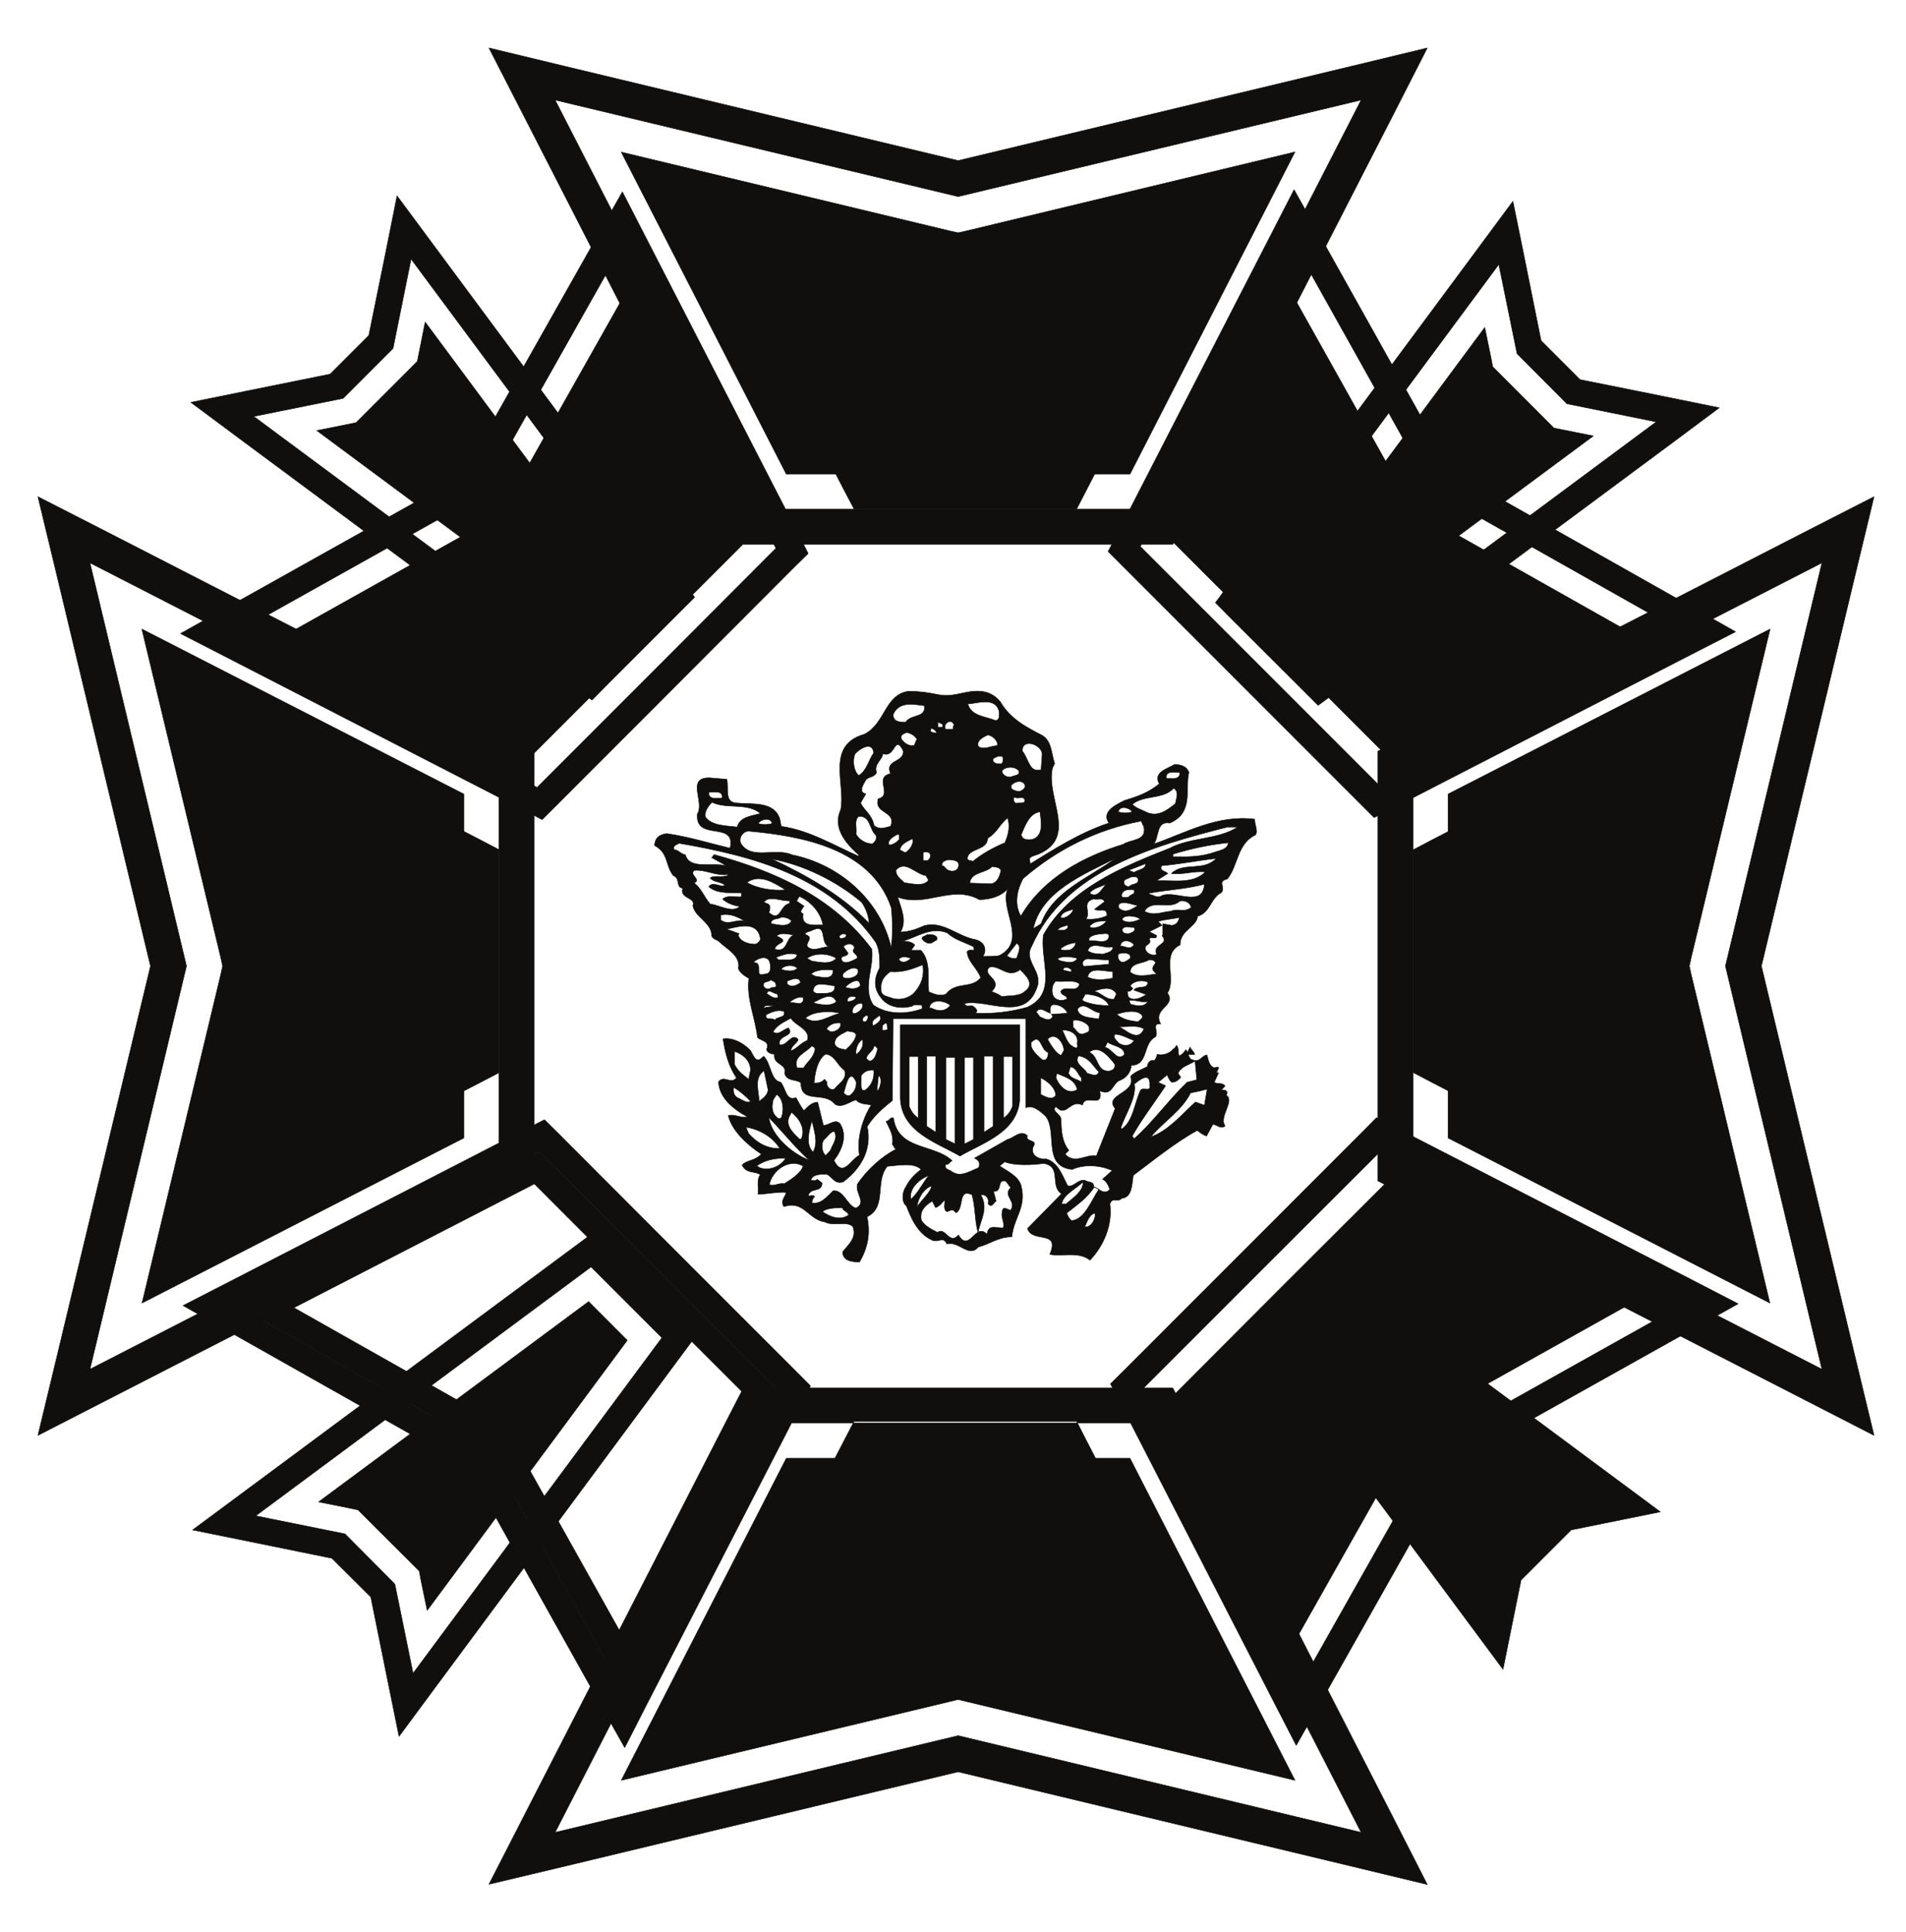
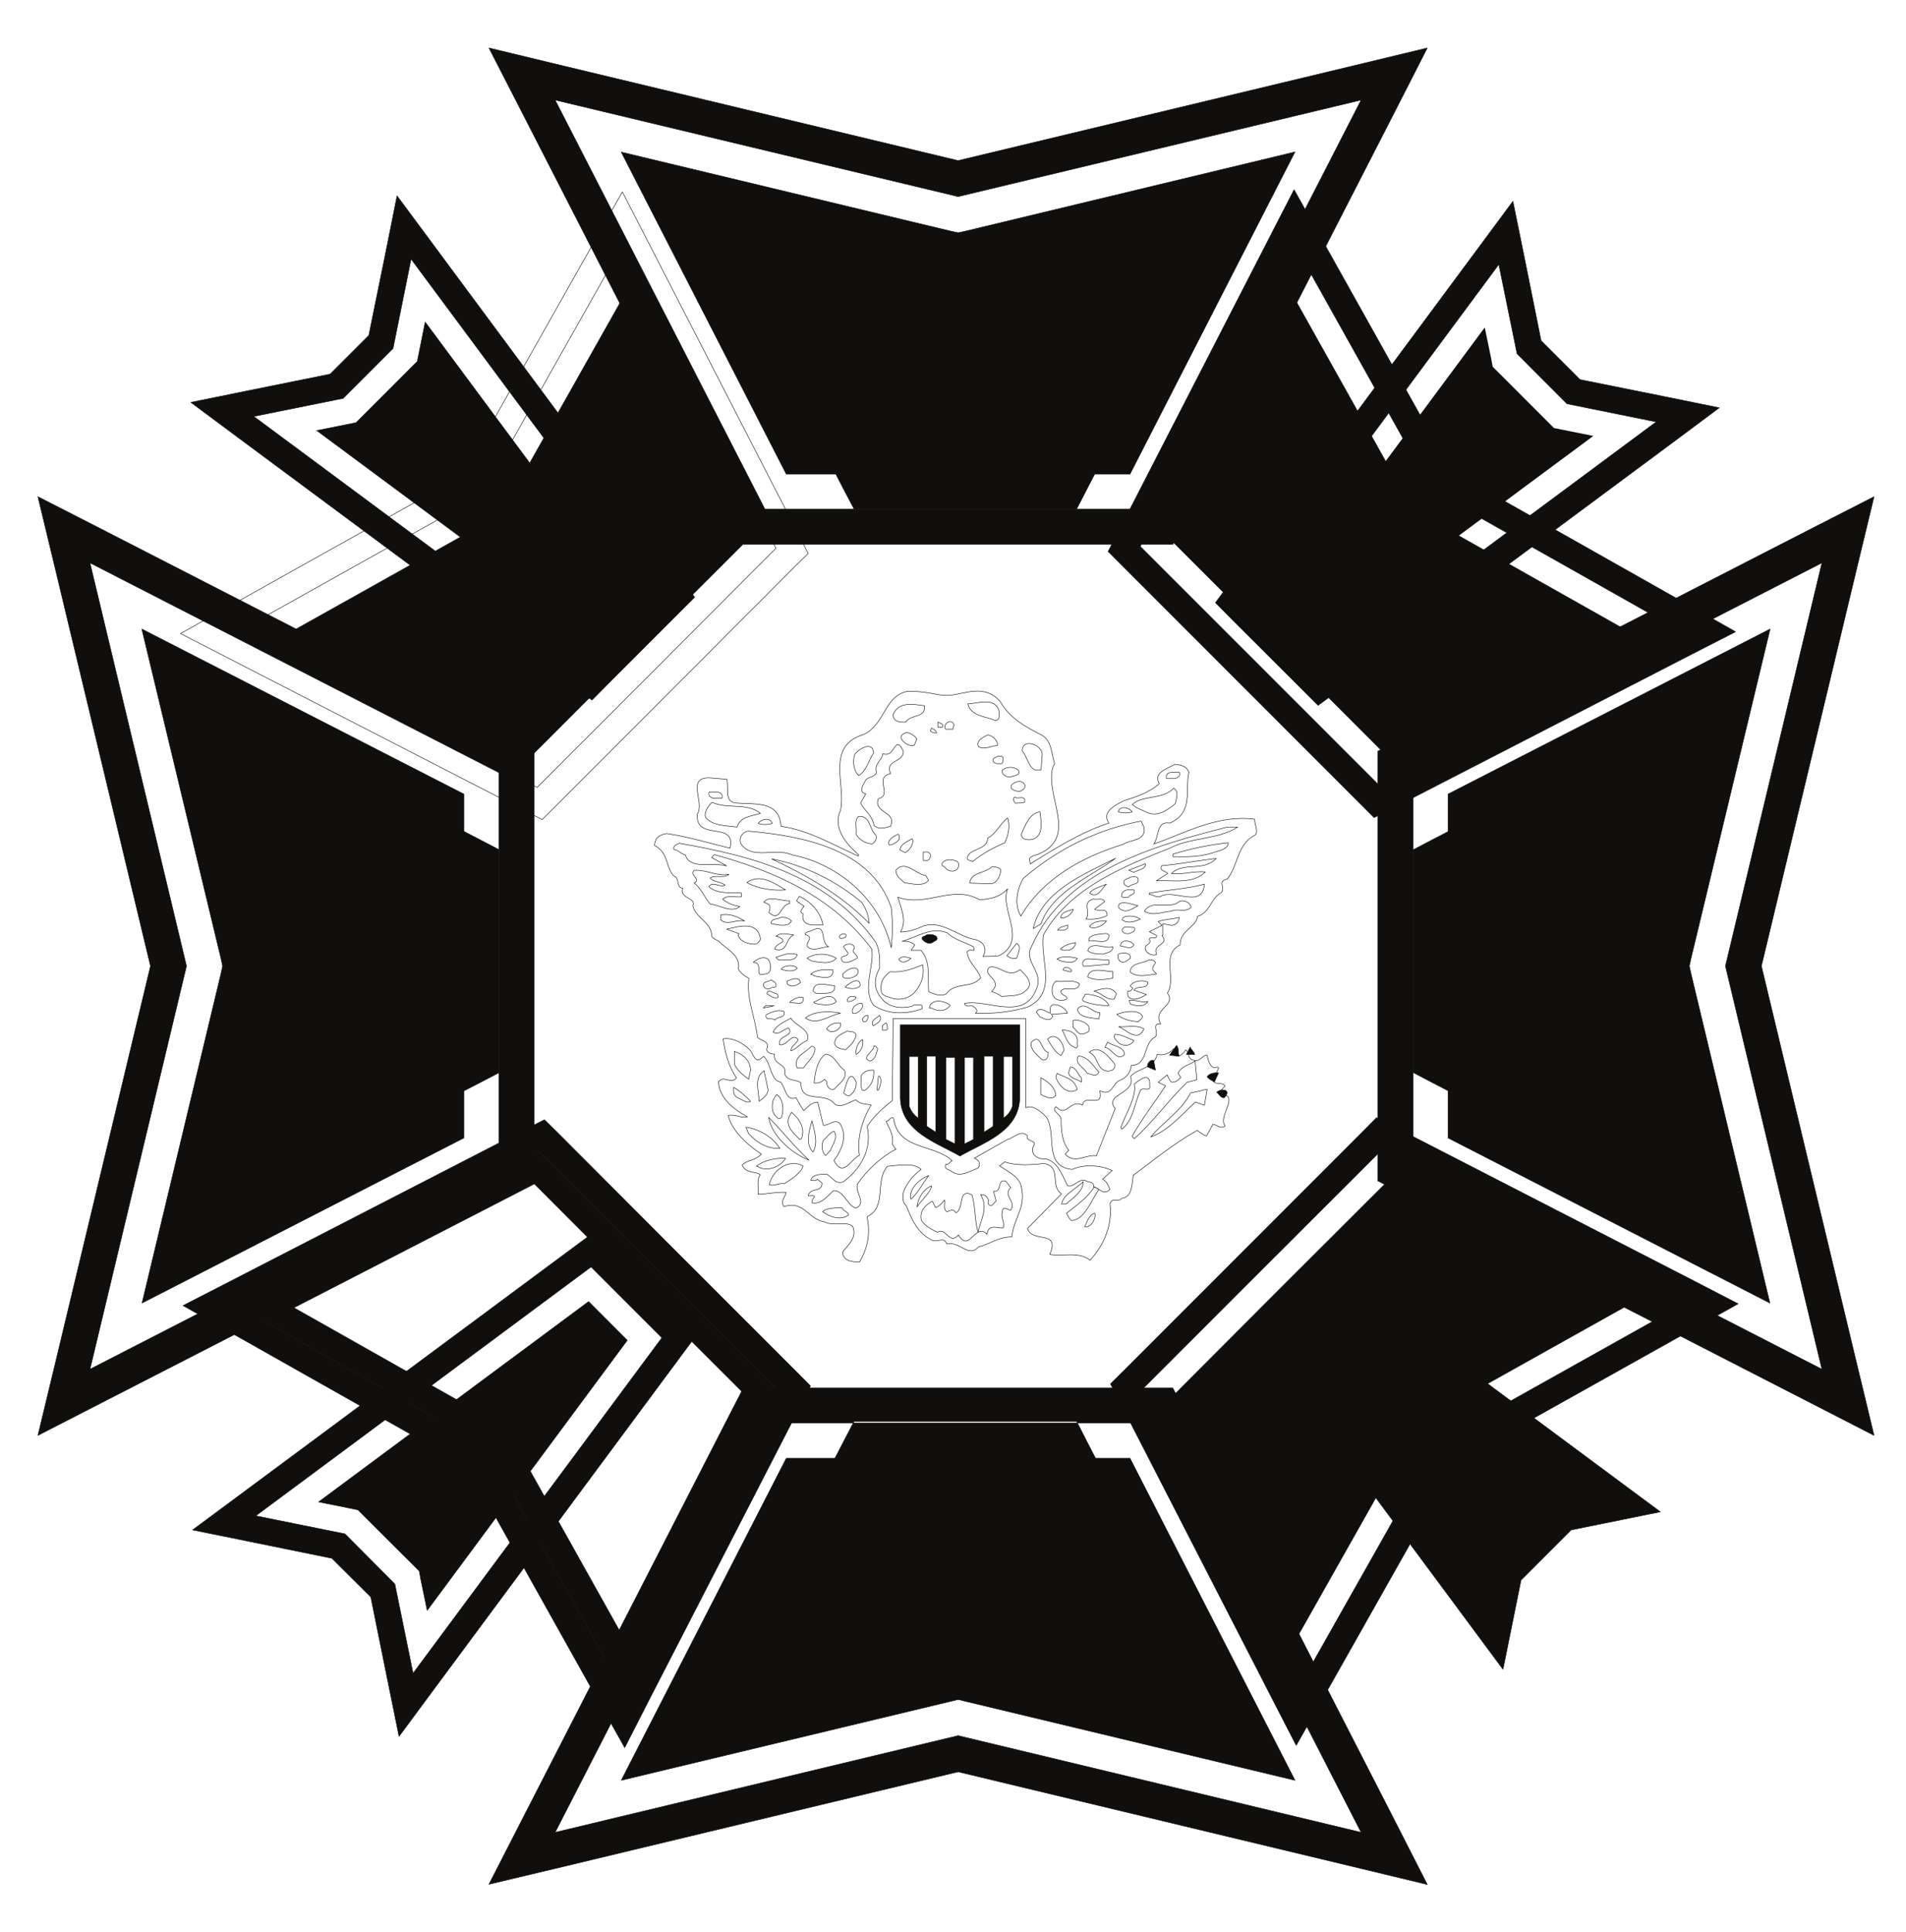
<svg xmlns="http://www.w3.org/2000/svg" width="456pt" height="462pt" viewBox="0 0 456 462" version="1.1">
  <g id="surface1">
    <path style="fill:none;stroke-width:0.12;stroke-linecap:butt;stroke-linejoin:round;stroke:rgb(6.476%,5.928%,5.235%);stroke-opacity:1;stroke-miterlimit:10;" d="M -0.001 0.001 L -28.61 -28.624 L -31.86 -31.862 L -35.966 -29.741 L -107.946 7.267 L -118.376 12.626 L -108.173 18.334 L -51.052 50.283 L -18.407 108.087 L -12.661 118.251 L -7.341 107.912 L 29.702 35.876 L 31.788 31.775 L 28.534 28.576 Z M -4.442 4.455 L -33.067 -24.17 L -105.099 12.837 L -46.431 45.654 L -12.927 105.013 L 24.081 33.029 Z M -4.442 4.455 " transform="matrix(1,0,0,-1,161.56,164.134)" />
-     <path style=" stroke:none;fill-rule:evenodd;fill:rgb(6.476%,5.928%,5.235%);fill-opacity:1;" d="M 161.559 164.133 L 132.949 192.758 L 129.699 195.996 L 125.594 193.875 L 53.613 156.867 L 43.184 151.508 L 53.387 145.801 L 110.508 113.852 L 143.152 56.047 L 148.898 45.883 L 154.219 56.223 L 191.262 128.258 L 193.348 132.359 L 190.094 135.559 Z M 157.117 159.68 L 128.492 188.305 L 56.461 151.297 L 115.129 118.48 L 148.633 59.121 L 185.641 131.105 Z M 157.117 159.68 " />
    <path style="fill:none;stroke-width:0.12;stroke-linecap:butt;stroke-linejoin:round;stroke:rgb(6.476%,5.928%,5.235%);stroke-opacity:1;stroke-miterlimit:10;" d="M -0.001 0.001 L 25.389 25.388 L 50.725 50.708 L 21.108 108.259 L -6.65 59.056 L -7.568 57.501 L -9.072 56.685 L -57.498 29.58 Z M -0.001 0.001 " transform="matrix(1,0,0,-1,127.275,180.611)" />
    <path style=" stroke:none;fill-rule:evenodd;fill:rgb(6.476%,5.928%,5.235%);fill-opacity:1;" d="M 127.273 180.609 L 152.664 155.223 L 178 129.902 L 148.383 72.352 L 120.625 121.555 L 119.707 123.109 L 118.203 123.926 L 69.777 151.031 Z M 127.273 180.609 " />
    <path style="fill:none;stroke-width:0.12;stroke-linecap:butt;stroke-linejoin:round;stroke:rgb(6.476%,5.928%,5.235%);stroke-opacity:1;stroke-miterlimit:10;" d="M -0.001 0.002 L 28.624 -28.611 L 31.862 -31.861 L 29.792 -35.967 L -7.255 -107.947 L -12.576 -118.373 L -18.322 -108.174 L -50.271 -51.049 L -108.087 -18.408 L -118.24 -12.662 L -107.873 -7.342 L -35.876 29.705 L -31.775 31.787 L -28.537 28.588 Z M -4.455 -4.439 L 24.17 -33.064 L -12.837 -105.1 L -45.654 -46.432 L -105.009 -12.924 L -32.978 24.135 Z M -4.455 -4.439 " transform="matrix(1,0,0,-1,162.037,299.553)" />
    <path style=" stroke:none;fill-rule:evenodd;fill:rgb(6.476%,5.928%,5.235%);fill-opacity:1;" d="M 162.035 299.551 L 190.66 328.164 L 193.898 331.414 L 191.828 335.52 L 154.781 407.5 L 149.461 417.926 L 143.715 407.727 L 111.766 350.602 L 53.949 317.961 L 43.797 312.215 L 54.164 306.895 L 126.16 269.848 L 130.262 267.766 L 133.5 270.965 Z M 157.582 303.992 L 186.207 332.617 L 149.199 404.652 L 116.383 345.984 L 57.027 312.477 L 129.059 275.418 Z M 157.582 303.992 " />
    <path style="fill:none;stroke-width:0.12;stroke-linecap:butt;stroke-linejoin:round;stroke:rgb(6.476%,5.928%,5.235%);stroke-opacity:1;stroke-miterlimit:10;" d="M 0 0.002 L 28.625 -28.623 L -8.383 -100.658 L -41.199 -41.99 L -100.555 -8.482 L -28.523 28.572 Z M 20.969 -29.842 L -4.441 -4.455 L -29.742 20.881 L -87.277 -8.736 L -38.125 -36.494 L -36.57 -37.357 L -35.703 -38.912 L -8.598 -87.342 Z M 20.969 -29.842 " transform="matrix(1,0,0,-1,157.582,303.994)" />
    <path style=" stroke:none;fill-rule:evenodd;fill:rgb(6.476%,5.928%,5.235%);fill-opacity:1;" d="M 157.582 303.992 L 186.207 332.617 L 149.199 404.652 L 116.383 345.984 L 57.027 312.477 L 129.059 275.422 Z M 178.551 333.836 L 153.141 308.449 L 127.84 283.113 L 70.305 312.73 L 119.457 340.488 L 121.012 341.352 L 121.879 342.906 L 148.984 391.336 Z M 178.551 333.836 " />
    <path style="fill:none;stroke-width:0.12;stroke-linecap:butt;stroke-linejoin:round;stroke:rgb(6.476%,5.928%,5.235%);stroke-opacity:1;stroke-miterlimit:10;" d="M 0.001 -0.001 L 28.626 28.624 L 31.825 31.874 L 35.931 29.753 L 107.962 -7.255 L 118.341 -12.626 L 108.138 -18.321 L 51.024 -50.27 L 18.372 -108.087 L 12.626 -118.235 L 7.306 -107.911 L -29.702 -35.88 L -31.812 -31.774 L -28.573 -28.575 Z M 4.419 -4.442 L 33.079 24.171 L 105.063 -12.837 L 46.431 -45.653 L 12.888 -105.013 L -24.12 -32.978 Z M 4.419 -4.442 " transform="matrix(1,0,0,-1,297.491,299.163)" />
    <path style=" stroke:none;fill-rule:evenodd;fill:rgb(6.476%,5.928%,5.235%);fill-opacity:1;" d="M 297.492 299.164 L 326.117 270.539 L 329.316 267.289 L 333.422 269.41 L 405.453 306.418 L 415.832 311.789 L 405.629 317.484 L 348.516 349.434 L 315.863 407.25 L 310.117 417.398 L 304.797 407.074 L 267.789 335.043 L 265.68 330.938 L 268.918 327.738 Z M 301.91 303.605 L 330.57 274.992 L 402.555 312 L 343.922 344.816 L 310.379 404.176 L 273.371 332.141 Z M 301.91 303.605 " />
    <path style="fill:none;stroke-width:0.12;stroke-linecap:butt;stroke-linejoin:round;stroke:rgb(6.476%,5.928%,5.235%);stroke-opacity:1;stroke-miterlimit:10;" d="M 0.001 -0.001 L -25.425 -25.372 L -50.714 -50.712 L -21.132 -108.263 L 6.665 -59.056 L 7.528 -57.497 L 9.036 -56.634 L 57.501 -29.528 Z M 0.001 -0.001 " transform="matrix(1,0,0,-1,331.776,282.687)" />
    <path style=" stroke:none;fill-rule:evenodd;fill:rgb(6.476%,5.928%,5.235%);fill-opacity:1;" d="M 331.777 282.688 L 306.352 308.059 L 281.062 333.398 L 310.645 390.949 L 338.441 341.742 L 339.305 340.184 L 340.812 339.32 L 389.277 312.215 Z M 331.777 282.688 " />
    <path style="fill:none;stroke-width:0.12;stroke-linecap:butt;stroke-linejoin:round;stroke:rgb(6.476%,5.928%,5.235%);stroke-opacity:1;stroke-miterlimit:10;" d="M -0.001 -0.001 L -31.864 31.862 L -29.739 35.968 L 7.269 107.96 L 12.624 118.378 L 18.335 108.175 L 50.284 51.062 L 108.085 18.421 L 118.249 12.663 L 107.874 7.354 L 35.878 -29.704 L 31.773 -31.774 Z M 4.456 4.456 L -24.169 33.065 L 12.839 105.101 L 45.655 46.433 L 105.011 12.925 L 32.991 -24.083 Z M 4.456 4.456 " transform="matrix(1,0,0,-1,296.978,163.745)" />
    <path style=" stroke:none;fill-rule:evenodd;fill:rgb(6.476%,5.928%,5.235%);fill-opacity:1;" d="M 296.977 163.746 L 265.113 131.883 L 267.238 127.777 L 304.246 55.785 L 309.602 45.367 L 315.312 55.57 L 347.262 112.684 L 405.062 145.324 L 415.227 151.082 L 404.852 156.391 L 332.855 193.449 L 328.75 195.52 Z M 301.434 159.289 L 272.809 130.68 L 309.816 58.645 L 342.633 117.312 L 401.988 150.82 L 329.969 187.828 Z M 301.434 159.289 " />
    <path style="fill:none;stroke-width:0.12;stroke-linecap:butt;stroke-linejoin:round;stroke:rgb(6.476%,5.928%,5.235%);stroke-opacity:1;stroke-miterlimit:10;" d="M -0.001 -0 L 25.386 -25.375 L 50.71 -50.711 L 108.261 -21.094 L 59.058 6.664 L 57.499 7.566 L 56.647 9.074 L 29.526 57.5 Z M -0.001 -0 " transform="matrix(1,0,0,-1,280.501,129.461)" />
    <path style=" stroke:none;fill-rule:evenodd;fill:rgb(6.476%,5.928%,5.235%);fill-opacity:1;" d="M 280.5 129.461 L 305.887 154.836 L 331.211 180.172 L 388.762 150.555 L 339.559 122.797 L 338 121.895 L 337.148 120.387 L 310.027 71.961 Z M 280.5 129.461 " />
    <path style="fill:none;stroke-width:0.12;stroke-linecap:butt;stroke-linejoin:round;stroke:rgb(6.476%,5.928%,5.235%);stroke-opacity:1;stroke-miterlimit:10;" d="M -0.001 -0.001 L 59.534 -80.29 L 62.772 -84.618 L 58.917 -88.458 L 42.014 -105.364 L 38.213 -109.215 L 33.846 -105.977 L -46.443 -46.43 L -57.763 -38.012 L -43.935 -35.2 L -24.431 -31.258 L -15.185 -22.012 L -11.208 -2.508 L -8.431 11.371 Z M 54.514 -84.004 L -5.072 -3.727 L -9.388 -25.126 L -21.322 -37.059 L -42.716 -41.376 L 37.573 -100.907 Z M 54.514 -84.004 " transform="matrix(1,0,0,-1,103.419,58.206)" />
    <path style=" stroke:none;fill-rule:evenodd;fill:rgb(6.476%,5.928%,5.235%);fill-opacity:1;" d="M 103.418 58.207 L 162.953 138.496 L 166.191 142.824 L 162.336 146.664 L 145.434 163.57 L 141.633 167.422 L 137.266 164.184 L 56.977 104.637 L 45.656 96.219 L 59.484 93.406 L 78.988 89.465 L 88.234 80.219 L 92.211 60.715 L 94.988 46.836 Z M 157.934 142.211 L 98.348 61.934 L 94.031 83.332 L 82.098 95.266 L 60.703 99.582 L 140.992 159.113 Z M 157.934 142.211 " />
    <path style="fill:none;stroke-width:0.12;stroke-linecap:butt;stroke-linejoin:round;stroke:rgb(6.476%,5.928%,5.235%);stroke-opacity:1;stroke-miterlimit:10;" d="M -0.001 -0 L -47.916 64.589 L -49.419 57.074 L -49.806 55.167 L -64.427 40.546 L -66.322 40.156 L -73.853 38.652 L -9.259 -9.247 Z M -0.001 -0 " transform="matrix(1,0,0,-1,149.638,141.609)" />
    <path style=" stroke:none;fill-rule:evenodd;fill:rgb(6.476%,5.928%,5.235%);fill-opacity:1;" d="M 149.637 141.609 L 101.723 77.02 L 100.219 84.535 L 99.832 86.441 L 85.211 101.062 L 83.316 101.453 L 75.785 102.957 L 140.379 150.855 Z M 149.637 141.609 " />
    <path style="fill:none;stroke-width:0.12;stroke-linecap:butt;stroke-linejoin:round;stroke:rgb(6.476%,5.928%,5.235%);stroke-opacity:1;stroke-miterlimit:10;" d="M -0 0.002 L 59.547 -80.287 L 63.863 -58.932 L 75.836 -46.959 L 97.191 -42.631 L 16.918 16.904 Z M -0 0.002 " transform="matrix(1,0,0,-1,300.039,318.916)" />
    <path style=" stroke:none;fill-rule:evenodd;fill:rgb(6.476%,5.928%,5.235%);fill-opacity:1;" d="M 300.039 318.914 L 359.586 399.203 L 363.902 377.848 L 375.875 365.875 L 397.23 361.547 L 316.957 302.012 Z M 300.039 318.914 " />
    <path style="fill:none;stroke-width:0.12;stroke-linecap:butt;stroke-linejoin:round;stroke:rgb(6.476%,5.928%,5.235%);stroke-opacity:1;stroke-miterlimit:10;" d="M -0 0.002 L 80.289 59.533 L 84.656 62.771 L 88.461 58.967 L 105.398 42.025 L 109.215 38.213 L 105.965 33.846 L 46.434 -46.432 L 38.051 -57.764 L 35.238 -43.936 L 31.297 -24.432 L 22 -15.174 L 2.512 -11.205 L -11.332 -8.396 Z M 84.004 54.514 L 3.766 -5.021 L 25.125 -9.338 L 37.047 -21.322 L 41.41 -42.682 L 100.945 37.572 Z M 84.004 54.514 " transform="matrix(1,0,0,-1,57.414,357.478)" />
    <path style=" stroke:none;fill-rule:evenodd;fill:rgb(6.476%,5.928%,5.235%);fill-opacity:1;" d="M 57.414 357.477 L 137.703 297.945 L 142.07 294.707 L 145.875 298.512 L 162.812 315.453 L 166.629 319.266 L 163.379 323.633 L 103.848 403.91 L 95.465 415.242 L 92.652 401.414 L 88.711 381.91 L 79.414 372.652 L 59.926 368.684 L 46.082 365.875 Z M 141.418 302.965 L 61.18 362.5 L 82.539 366.816 L 94.461 378.801 L 98.824 400.16 L 158.359 319.906 Z M 141.418 302.965 " />
    <path style="fill:none;stroke-width:0.12;stroke-linecap:butt;stroke-linejoin:round;stroke:rgb(6.476%,5.928%,5.235%);stroke-opacity:1;stroke-miterlimit:10;" d="M 0.001 -0.002 L -64.589 -47.912 L -57.074 -49.42 L -55.167 -49.811 L -53.835 -51.15 L -41.851 -63.084 L -40.507 -64.428 L -40.171 -66.322 L -38.613 -73.853 L 9.251 -9.264 Z M 0.001 -0.002 " transform="matrix(1,0,0,-1,140.816,311.26)" />
    <path style=" stroke:none;fill-rule:evenodd;fill:rgb(6.476%,5.928%,5.235%);fill-opacity:1;" d="M 140.816 311.262 L 76.227 359.172 L 83.742 360.68 L 85.648 361.07 L 86.98 362.41 L 98.965 374.344 L 100.309 375.688 L 100.645 377.582 L 102.203 385.113 L 150.066 320.523 Z M 140.816 311.262 " />
    <path style="fill:none;stroke-width:0.12;stroke-linecap:butt;stroke-linejoin:round;stroke:rgb(6.476%,5.928%,5.235%);stroke-opacity:1;stroke-miterlimit:10;" d="M 0.002 -0.002 L -80.287 -59.533 L -84.654 -62.732 L -88.459 -58.931 L -105.412 -42.029 L -109.217 -38.173 L -105.967 -33.806 L -46.432 46.483 L -38.049 57.803 L -35.236 43.971 L -31.311 24.471 L -22.014 15.17 L -2.51 11.245 L 11.318 8.432 Z M -84.006 -54.474 L -3.764 5.057 L -25.123 9.385 L -37.057 21.358 L -41.424 42.717 L -100.959 -37.572 Z M -84.006 -54.474 " transform="matrix(1,0,0,-1,400.006,105.944)" />
    <path style=" stroke:none;fill-rule:evenodd;fill:rgb(6.476%,5.928%,5.235%);fill-opacity:1;" d="M 400.008 105.945 L 319.719 165.477 L 315.352 168.676 L 311.547 164.875 L 294.594 147.973 L 290.789 144.117 L 294.039 139.75 L 353.574 59.461 L 361.957 48.141 L 364.77 61.973 L 368.695 81.473 L 377.992 90.773 L 397.496 94.699 L 411.324 97.512 Z M 316 160.418 L 396.242 100.887 L 374.883 96.559 L 362.949 84.586 L 358.582 63.227 L 299.047 143.516 Z M 316 160.418 " />
-     <path style="fill:none;stroke-width:0.12;stroke-linecap:butt;stroke-linejoin:round;stroke:rgb(6.476%,5.928%,5.235%);stroke-opacity:1;stroke-miterlimit:10;" d="M 0.001 -0.001 L 64.591 47.862 L 57.075 49.37 L 55.165 49.756 L 53.821 51.1 L 41.853 63.073 L 40.509 64.416 L 40.169 66.272 L 38.614 73.799 L -9.249 9.249 Z M 0.001 -0.001 " transform="matrix(1,0,0,-1,316.604,152.112)" />
    <path style=" stroke:none;fill-rule:evenodd;fill:rgb(6.476%,5.928%,5.235%);fill-opacity:1;" d="M 316.605 152.113 L 381.195 104.25 L 373.68 102.742 L 371.77 102.355 L 370.426 101.012 L 358.457 89.039 L 357.113 87.695 L 356.773 85.84 L 355.219 78.312 L 307.355 142.863 Z M 316.605 152.113 " />
    <path style="fill:none;stroke-width:0.12;stroke-linecap:butt;stroke-linejoin:round;stroke:rgb(6.476%,5.928%,5.235%);stroke-opacity:1;stroke-miterlimit:10;" d="M -0.001 -0.001 L -50.161 97.882 L -58.504 114.136 L -40.735 109.854 L 53.738 87.202 L 148.207 109.854 L 165.976 114.136 L 157.679 97.882 L 107.484 0.038 L 105.097 -4.595 L 2.371 -4.595 Z M 7.515 3.839 L -42.68 101.687 L 53.738 78.597 L 150.152 101.687 L 99.957 3.839 Z M 7.515 3.839 " transform="matrix(1,0,0,-1,175.489,125.608)" />
    <path style=" stroke:none;fill-rule:evenodd;fill:rgb(6.476%,5.928%,5.235%);fill-opacity:1;" d="M 175.488 125.609 L 125.328 27.727 L 116.984 11.473 L 134.754 15.754 L 229.227 38.406 L 323.695 15.754 L 341.465 11.473 L 333.168 27.727 L 282.973 125.57 L 280.586 130.203 L 177.859 130.203 Z M 183.004 121.77 L 132.809 23.922 L 229.227 47.012 L 325.641 23.922 L 275.445 121.77 Z M 183.004 121.77 " />
    <path style="fill:none;stroke-width:0.12;stroke-linecap:butt;stroke-linejoin:round;stroke:rgb(6.476%,5.928%,5.235%);stroke-opacity:1;stroke-miterlimit:10;" d="M -0.001 0 L 39.479 -77.004 L 121.713 -77.004 L 161.178 0.035 L 82.538 -18.863 L 80.588 -19.289 L 78.647 -18.863 Z M 60.749 -76.965 L 35.202 -27.598 L 82.362 -38.738 L 129.405 -27.598 L 103.858 -76.965 Z M 60.749 -76.965 " transform="matrix(1,0,0,-1,148.634,36.371)" />
    <path style=" stroke:none;fill-rule:evenodd;fill:rgb(6.476%,5.928%,5.235%);fill-opacity:1;" d="M 148.633 36.371 L 188.113 113.375 L 270.348 113.375 L 309.812 36.336 L 231.172 55.234 L 229.223 55.66 L 227.281 55.234 Z M 209.383 113.336 L 183.836 63.969 L 230.996 75.109 L 278.039 63.969 L 252.492 113.336 Z M 209.383 113.336 " />
    <path style="fill:none;stroke-width:0.12;stroke-linecap:butt;stroke-linejoin:round;stroke:rgb(6.476%,5.928%,5.235%);stroke-opacity:1;stroke-miterlimit:10;" d="M -0.001 -0.001 L 14.784 -28.575 L 47.687 -28.575 L 62.472 -0.001 L 33.206 -6.965 L 31.3 -7.391 L 29.401 -6.965 Z M -0.001 -0.001 " transform="matrix(1,0,0,-1,199.696,76.328)" />
    <path style=" stroke:none;fill-rule:evenodd;fill:rgb(6.476%,5.928%,5.235%);fill-opacity:1;" d="M 199.695 76.328 L 214.48 104.902 L 247.383 104.902 L 262.168 76.328 L 232.902 83.293 L 230.996 83.719 L 229.098 83.293 Z M 199.695 76.328 " />
    <path style="fill:none;stroke-width:0.12;stroke-linecap:butt;stroke-linejoin:round;stroke:rgb(6.476%,5.928%,5.235%);stroke-opacity:1;stroke-miterlimit:10;" d="M -0.001 0 L -25.552 49.383 L -33.935 65.633 L -16.161 61.441 L 29.015 50.723 L 74.151 61.441 L 91.96 65.633 L 83.526 49.418 L 57.979 0 L 55.644 -4.531 L 2.386 -4.531 Z M -0.001 0 " transform="matrix(1,0,0,-1,201.942,117.188)" />
    <path style=" stroke:none;fill-rule:evenodd;fill:rgb(6.476%,5.928%,5.235%);fill-opacity:1;" d="M 201.941 117.188 L 176.391 67.805 L 168.008 51.555 L 185.781 55.746 L 230.957 66.465 L 276.094 55.746 L 293.902 51.555 L 285.469 67.77 L 259.922 117.188 L 257.586 121.719 L 204.328 121.719 Z M 201.941 117.188 " />
    <path style="fill:none;stroke-width:0.12;stroke-linecap:butt;stroke-linejoin:round;stroke:rgb(6.476%,5.928%,5.235%);stroke-opacity:1;stroke-miterlimit:10;" d="M 0.002 0.001 L -97.869 -50.194 L -114.135 -58.542 L -109.854 -40.772 L -87.201 53.696 L -109.854 148.169 L -114.135 165.938 L -97.869 157.63 L -0.037 107.446 L 4.592 105.063 L 4.592 2.337 Z M -3.838 7.481 L -101.686 -42.718 L -78.596 53.696 L -101.686 150.114 L -3.838 99.954 Z M -8.33 25.853 L -57.713 0.353 L -73.928 -8.081 L -69.736 9.688 L -59.057 54.915 L -69.736 100.005 L -73.963 117.813 L -57.713 109.431 L -8.33 83.88 L -3.752 81.493 L -3.752 28.235 Z M -8.33 25.853 " transform="matrix(1,0,0,-1,123.209,284.72)" />
    <path style=" stroke:none;fill-rule:evenodd;fill:rgb(6.476%,5.928%,5.235%);fill-opacity:1;" d="M 123.211 284.719 L 25.34 334.914 L 9.074 343.262 L 13.355 325.492 L 36.008 231.023 L 13.355 136.551 L 9.074 118.781 L 25.34 127.09 L 123.172 177.273 L 127.801 179.656 L 127.801 282.383 Z M 119.371 277.238 L 21.523 327.438 L 44.613 231.023 L 21.523 134.605 L 119.371 184.766 Z M 114.879 258.867 L 65.496 284.367 L 49.281 292.801 L 53.473 275.031 L 64.152 229.805 L 53.473 184.715 L 49.246 166.906 L 65.496 175.289 L 114.879 200.84 L 119.457 203.227 L 119.457 256.484 Z M 114.879 258.867 " />
    <path style="fill:none;stroke-width:0.12;stroke-linecap:butt;stroke-linejoin:round;stroke:rgb(6.476%,5.928%,5.235%);stroke-opacity:1;stroke-miterlimit:10;" d="M -0.001 0.002 L 76.988 39.478 L 76.988 121.713 L -0.051 161.182 L 18.851 82.533 L 19.277 80.592 L 18.851 78.646 Z M 40.031 50.549 L 68.656 65.33 L 68.656 98.236 L 40.07 112.978 L 46.996 83.752 L 47.46 81.846 L 46.996 79.9 Z M 40.031 50.549 " transform="matrix(1,0,0,-1,33.985,311.611)" />
    <path style=" stroke:none;fill-rule:evenodd;fill:rgb(6.476%,5.928%,5.235%);fill-opacity:1;" d="M 33.984 311.609 L 110.973 272.133 L 110.973 189.898 L 33.934 150.43 L 52.836 229.078 L 53.262 231.02 L 52.836 232.965 Z M 74.016 261.062 L 102.641 246.281 L 102.641 213.375 L 74.055 198.633 L 80.98 227.859 L 81.445 229.766 L 80.98 231.711 Z M 74.016 261.062 " />
    <path style="fill:none;stroke-width:0.12;stroke-linecap:butt;stroke-linejoin:round;stroke:rgb(6.476%,5.928%,5.235%);stroke-opacity:1;stroke-miterlimit:10;" d="M -0 0.001 L -49.379 -25.55 L -38.223 21.583 L -49.379 68.618 L -0 43.106 Z M -0 0.001 " transform="matrix(1,0,0,-1,111.024,251.388)" />
    <path style=" stroke:none;fill-rule:evenodd;fill:rgb(6.476%,5.928%,5.235%);fill-opacity:1;" d="M 111.023 251.387 L 61.645 276.938 L 72.801 229.805 L 61.645 182.77 L 111.023 208.281 Z M 111.023 251.387 " />
    <path style="fill:none;stroke-width:0.12;stroke-linecap:butt;stroke-linejoin:round;stroke:rgb(6.476%,5.928%,5.235%);stroke-opacity:1;stroke-miterlimit:10;" d="M 0 -0.002 L 50.196 97.885 L 52.567 102.467 L 155.293 102.467 L 157.68 97.885 L 207.875 -0.002 L 216.172 -16.264 L 198.403 -11.986 L 103.93 10.682 L 9.461 -11.986 L -8.308 -16.213 Z M 57.711 94.08 L 7.516 -3.803 L 103.93 19.326 L 200.348 -3.803 L 150.153 94.08 Z M 51.098 40.51 L 76.649 89.877 L 79.036 94.471 L 132.293 94.471 L 134.625 89.877 L 160.176 40.51 L 168.61 24.26 L 150.801 28.486 L 105.665 39.166 L 60.489 28.486 L 42.715 24.295 Z M 51.098 40.51 " transform="matrix(1,0,0,-1,125.293,434.393)" />
    <path style=" stroke:none;fill-rule:evenodd;fill:rgb(6.476%,5.928%,5.235%);fill-opacity:1;" d="M 125.293 434.395 L 175.488 336.508 L 177.859 331.926 L 280.586 331.926 L 282.973 336.508 L 333.168 434.395 L 341.465 450.656 L 323.695 446.379 L 229.223 423.711 L 134.754 446.379 L 116.984 450.605 Z M 183.004 340.312 L 132.809 438.195 L 229.223 415.066 L 325.641 438.195 L 275.445 340.312 Z M 176.391 393.883 L 201.941 344.516 L 204.328 339.922 L 257.586 339.922 L 259.918 344.516 L 285.469 393.883 L 293.902 410.133 L 276.094 405.906 L 230.957 395.227 L 185.781 405.906 L 168.008 410.098 Z M 176.391 393.883 " />
    <path style="fill:none;stroke-width:0.12;stroke-linecap:butt;stroke-linejoin:round;stroke:rgb(6.476%,5.928%,5.235%);stroke-opacity:1;stroke-miterlimit:10;" d="M -0.001 0.002 L -39.477 -77.002 L 39.167 -58.15 L 41.113 -57.678 L 43.054 -58.15 L 121.703 -77.002 L 82.234 0.002 Z M 26.367 -8.006 L 11.582 -36.619 L 40.984 -29.666 L 42.878 -29.189 L 44.789 -29.666 L 74.05 -36.58 L 59.269 -8.006 Z M 26.367 -8.006 " transform="matrix(1,0,0,-1,188.114,348.744)" />
    <path style=" stroke:none;fill-rule:evenodd;fill:rgb(6.476%,5.928%,5.235%);fill-opacity:1;" d="M 188.113 348.742 L 148.637 425.746 L 227.281 406.895 L 229.227 406.422 L 231.168 406.895 L 309.816 425.746 L 270.348 348.742 Z M 214.48 356.75 L 199.695 385.363 L 229.098 378.41 L 230.992 377.934 L 232.902 378.41 L 262.164 385.324 L 247.383 356.75 Z M 214.48 356.75 " />
    <path style="fill:none;stroke-width:0.12;stroke-linecap:butt;stroke-linejoin:round;stroke:rgb(6.476%,5.928%,5.235%);stroke-opacity:1;stroke-miterlimit:10;" d="M 0.002 0 L -25.549 -49.383 L 21.607 -38.227 L 68.654 -49.383 L 43.107 0 Z M 0.002 0 " transform="matrix(1,0,0,-1,209.385,348.356)" />
    <path style=" stroke:none;fill-rule:evenodd;fill:rgb(6.476%,5.928%,5.235%);fill-opacity:1;" d="M 209.387 348.355 L 183.836 397.738 L 230.992 386.582 L 278.039 397.738 L 252.492 348.355 Z M 209.387 348.355 " />
    <path style="fill:none;stroke-width:0.12;stroke-linecap:butt;stroke-linejoin:round;stroke:rgb(6.476%,5.928%,5.235%);stroke-opacity:1;stroke-miterlimit:10;" d="M 0.001 0.002 L -97.886 50.197 L -102.464 52.529 L -102.464 155.26 L -97.831 157.643 L 0.001 207.826 L 16.267 216.135 L 11.985 198.365 L -10.679 103.896 L 11.985 9.424 L 16.267 -8.346 Z M -94.03 57.678 L 3.802 7.479 L -19.276 103.896 L 3.802 200.311 L -94.03 150.15 Z M -102.249 124.951 L -95.589 126.029 L -95.159 123.182 C -94.858 121.842 -94.933 120.85 -95.335 120.197 C -95.675 119.455 -96.413 119.115 -97.495 118.853 C -98.749 118.592 -99.827 118.678 -100.429 119.205 C -101.171 119.771 -101.511 120.459 -101.687 121.541 Z M -102.249 124.951 " transform="matrix(1,0,0,-1,432.081,334.916)" />
    <path style=" stroke:none;fill-rule:evenodd;fill:rgb(6.476%,5.928%,5.235%);fill-opacity:1;" d="M 432.082 334.914 L 334.195 284.719 L 329.617 282.387 L 329.617 179.656 L 334.25 177.273 L 432.082 127.09 L 448.348 118.781 L 444.066 136.551 L 421.402 231.02 L 444.066 325.492 L 448.348 343.262 Z M 338.051 277.238 L 435.883 327.438 L 412.805 231.02 L 435.883 134.605 L 338.051 184.766 Z M 338.051 277.238 " />
    <path style="fill:none;stroke-width:0.12;stroke-linecap:butt;stroke-linejoin:round;stroke:rgb(6.476%,5.928%,5.235%);stroke-opacity:1;stroke-miterlimit:10;" d="M 0.001 -0.001 L 77.001 -39.478 L 58.153 39.167 L 57.728 41.108 L 58.153 43.058 L 77.052 121.702 L 0.001 82.233 Z M 0.052 20.745 L 49.419 -4.806 L 38.263 42.327 L 49.419 89.362 L 0.052 63.851 Z M 0.052 20.745 " transform="matrix(1,0,0,-1,346.433,272.132)" />
    <path style=" stroke:none;fill-rule:evenodd;fill:rgb(6.476%,5.928%,5.235%);fill-opacity:1;" d="M 346.434 272.133 L 423.434 311.609 L 404.586 232.965 L 404.16 231.023 L 404.586 229.074 L 423.484 150.43 L 346.434 189.898 Z M 346.484 251.387 L 395.852 276.938 L 384.695 229.805 L 395.852 182.77 L 346.484 208.281 Z M 346.484 251.387 " />
    <path style="fill:none;stroke-width:0.12;stroke-linecap:butt;stroke-linejoin:round;stroke:rgb(6.476%,5.928%,5.235%);stroke-opacity:1;stroke-miterlimit:10;" d="M -0.001 -0.001 L 28.589 -14.782 L 21.624 14.569 L 21.194 16.515 L 21.624 18.421 L 28.589 47.647 L -0.001 32.905 Z M -0.001 -0.001 " transform="matrix(1,0,0,-1,354.903,246.28)" />
-     <path style=" stroke:none;fill-rule:evenodd;fill:rgb(6.476%,5.928%,5.235%);fill-opacity:1;" d="M 354.902 246.281 L 383.492 261.062 L 376.527 231.711 L 376.098 229.766 L 376.527 227.859 L 383.492 198.633 L 354.902 213.375 Z M 354.902 246.281 " />
+     <path style=" stroke:none;fill-rule:evenodd;fill:rgb(6.476%,5.928%,5.235%);fill-opacity:1;" d="M 354.902 246.281 L 383.492 261.062 L 376.527 231.711 L 376.098 229.766 L 376.527 227.859 L 383.492 198.633 L 354.902 213.375 M 354.902 246.281 " />
    <path style="fill:none;stroke-width:0.12;stroke-linecap:butt;stroke-linejoin:round;stroke:rgb(6.476%,5.928%,5.235%);stroke-opacity:1;stroke-miterlimit:10;" d="M 0 0 L -49.367 25.5 L -53.91 27.883 L -53.91 81.145 L -49.367 83.527 L 0.051 109.078 L 16.266 117.461 L 12.07 99.652 L 1.344 54.563 L 12.07 9.336 L 16.266 -8.434 Z M 0 0 " transform="matrix(1,0,0,-1,392,284.367)" />
    <path style=" stroke:none;fill-rule:evenodd;fill:rgb(6.476%,5.928%,5.235%);fill-opacity:1;" d="M 392 284.367 L 342.633 258.867 L 338.09 256.484 L 338.09 203.223 L 342.633 200.84 L 392.051 175.289 L 408.266 166.906 L 404.07 184.715 L 393.344 229.805 L 404.07 275.031 L 408.266 292.801 Z M 392 284.367 " />
    <path style="fill:none;stroke-width:0.12;stroke-linecap:butt;stroke-linejoin:round;stroke:rgb(6.476%,5.928%,5.235%);stroke-opacity:1;stroke-miterlimit:10;" d="M 0 -0 C 2.246 -1.344 2.16 -4.106 2.984 -6.739 L 2.473 -7.817 C 0.828 -14.997 8.645 -24.293 -0.863 -28.399 C -1.684 -28.7 -2.848 -28.961 -3.023 -29.477 L -2.848 -30.735 C 2.723 -27.321 8.91 -23.305 15.965 -20.969 C 14.055 -18.161 17.82 -16.551 19.715 -15.559 C 22.789 -14.657 25.551 -13.653 28.023 -11.582 C 26.469 -8.821 29.969 -7.993 31.773 -6.915 C 33.203 -7.09 34.461 -7.266 35.113 -8.821 C 34.121 -12.836 36.367 -18.497 30.531 -20.969 C 27.281 -20.407 28.023 -24.207 26.719 -25.977 C 34.195 -23.391 41.941 -18.887 50.852 -20.051 C 50.762 -21.219 51.754 -22.915 51.023 -23.817 C 46.609 -25.887 46.906 -31.207 44.273 -34.372 C 41.766 -34.887 44.012 -36.407 42.844 -37.61 C 40.258 -38.954 40.258 -42.368 37.184 -43.27 C 37.008 -45.778 32.867 -46.696 33.027 -50.11 C 28.359 -52.266 32.215 -58.278 29.969 -61.606 C 32.215 -64.766 26.289 -65.282 28.359 -68.997 C 25.938 -68.743 28.109 -71.254 27.02 -72.157 C 24.043 -73.665 25.461 -78.895 21.359 -78.895 C 21.145 -80.676 20.105 -81.918 18.637 -82.485 C 16.777 -83.098 16.867 -86.426 13.789 -84.997 C 14.707 -89.489 10.289 -85.473 9.648 -88.411 C 6.664 -86.903 5.797 -91.571 3.324 -88.797 C 1.906 -89.875 4.719 -90.493 4.543 -92.137 C 4.543 -94.469 4.805 -97.407 6.398 -99.227 L 5.496 -100.129 C 7.742 -102.727 10.641 -100.043 12.977 -100.555 L 17.469 -89.239 C 14.621 -85.825 22.703 -85.649 21.145 -81.582 C 22.879 -79.512 26.719 -79.762 27.547 -76.262 C 28.891 -76.739 30.781 -75.922 31.434 -74.918 L 32.301 -76.739 C 33.203 -76.739 34.031 -75.747 34.371 -75.18 C 35.199 -75.997 34.852 -77.426 36.105 -77.641 C 37.785 -78.254 38.352 -76.438 39.43 -76.438 C 39.781 -77.516 39.867 -79.075 41.211 -79.512 C 41.602 -79.336 42.289 -79.161 42.203 -79.586 L 40.859 -82.575 C 41.512 -83.743 42.844 -82.75 43.758 -83.829 L 42.113 -85.649 C 47.523 -85.825 42.594 -90.227 43.496 -92.915 L 43.758 -93.379 C 42.844 -94.243 41.941 -93.215 40.859 -92.989 L 39.344 -95.801 C 38.613 -95.637 37.926 -95.075 37.098 -94.469 C 31.773 -97.407 26.719 -101.559 21.797 -105.223 C 21.445 -107.786 21.445 -110.457 19.023 -110.719 C 18.121 -111.801 16.777 -110.293 16.215 -112.063 C 16.867 -117.036 14.781 -121.965 11.457 -125.504 C 8.734 -123.344 4.895 -124.688 1.82 -124.125 C 4.418 -118.114 -2.422 -121.528 -3.504 -117.938 L 4.633 -109.641 C 1.73 -107.7 4.805 -103.153 0.391 -102.375 C -2.336 -102.727 -6.352 -102.977 -8.984 -101.989 L -10.152 -102.977 C -8.344 -104.235 -5.57 -105.45 -5.008 -107.786 C -3.754 -112.965 -6.738 -115.211 -7.266 -119.934 C -10.504 -119.934 -12.41 -121.614 -15.258 -122.356 C -17.594 -125.028 -19.754 -120.887 -22.828 -121.614 C -23.555 -119.629 -25.074 -121.528 -26.504 -120.622 C -29.918 -119.016 -31.473 -115.125 -32.465 -112.54 C -33.633 -111.711 -33.543 -109.29 -32.641 -108.036 C -31.738 -106.227 -30.48 -104.973 -28.961 -103.805 C -30.645 -102.114 -34.234 -102.817 -37.047 -103.067 C -40.121 -106.704 -37.047 -112.793 -41.891 -115.125 C -41.074 -119.016 -41.637 -122.442 -43.707 -125.942 C -45.477 -125.942 -47.723 -125.68 -47.723 -123.52 C -46.469 -121.875 -44.223 -120.196 -45.301 -117.457 C -46.781 -116.043 -49.969 -117.457 -51.965 -116.379 C -56.031 -115.778 -56.937 -111.11 -61.777 -112.704 C -62.77 -111.2 -61.266 -110.207 -61.266 -109.29 C -63.426 -109.125 -65.844 -109.731 -68.004 -109.731 C -67.703 -108.778 -68.441 -106.391 -67.437 -105.063 C -68.691 -104.145 -70.852 -104.887 -71.77 -102.727 C -70.512 -101.473 -68.691 -101.809 -67.187 -100.129 C -70.25 -98.133 -74.191 -94.719 -75.094 -90.918 C -73.363 -90.493 -72.031 -91.661 -70.512 -91.219 C -74.016 -89.325 -77.254 -86.637 -77.43 -82.836 C -76.086 -81.141 -74.578 -83.567 -73.109 -81.918 C -75.094 -79.075 -75.836 -75.832 -76.348 -72.582 C -74.191 -72.247 -71.855 -73.325 -69.949 -75.18 C -69.172 -75.997 -68.691 -78.809 -66.926 -77 L -66.625 -76.739 C -64.766 -78.594 -65.016 -82.485 -62.594 -82.926 C -61.352 -84.18 -61.352 -87.629 -58.883 -86.637 C -58.367 -87.504 -57.926 -88.497 -57.023 -89.75 C -56.121 -88.887 -55.117 -87.719 -53.699 -87.719 L -52.355 -93.215 C -51.187 -93.465 -49.633 -91.571 -48.379 -92.825 C -46.469 -95.801 -47.949 -99.227 -49.809 -101.649 C -47.637 -105.965 -45.777 -101.383 -43.707 -100.395 C -44.398 -96.629 -43.055 -91.825 -40.898 -88.411 C -41.551 -88.161 -43.707 -88.321 -44.523 -87.153 C -46.305 -87.719 -48.023 -89.239 -49.633 -88.161 C -52.055 -84.997 -57.715 -88.321 -57.715 -83.098 C -58.883 -82.149 -61.039 -82.836 -61.605 -80.84 C -60.965 -78.418 -64.465 -78.895 -64.023 -76.262 C -65.016 -76.172 -65.758 -75.832 -65.934 -75.094 C -65.016 -73.114 -67.187 -73.114 -68.094 -72.247 C -68.691 -67.278 -70.777 -63.036 -70.16 -58.102 C -70.941 -57.676 -72.332 -56.848 -72.672 -55.766 C -72.031 -52.618 -75.746 -50.922 -77.34 -49.282 C -77.777 -48.856 -78.77 -48.766 -79.07 -47.95 C -78.984 -44.79 -83.09 -43.532 -83.566 -40.723 C -82.75 -38.688 -86.816 -39.129 -85.984 -36.532 C -87.68 -36.442 -86.516 -34.161 -88.234 -33.543 C -90.227 -31.036 -89.324 -28.149 -92.738 -26.329 C -92.562 -24.559 -91.82 -23.817 -89.84 -23.481 C -84.344 -24.293 -79.586 -25.813 -74.668 -26.981 C -73.109 -20.231 -83.09 -25.551 -82.484 -18.797 C -80.68 -15.915 -85.258 -10.079 -79.586 -10.153 L -75.445 -10.504 C -74.918 -12.485 -76.086 -15.825 -73.363 -16.165 C -69.434 -16.551 -64.199 -15.649 -62.77 -19.965 L -62.434 -21.747 C -55.68 -22.739 -50.109 -26.153 -43.973 -28.875 L -43.883 -28.575 C -46.945 -25.887 -50.195 -22.137 -48.199 -17.805 C -46.945 -11.672 -51.879 -2.422 -42.543 0.265 C -37.484 2.812 -37.66 9.812 -31.898 10.554 C -25.812 10.464 -24.898 9.175 -21.484 9.652 C -18.156 10.078 -13.488 12.234 -9.988 8.007 C -7.605 3.89 -3.676 1.91 0 -0 Z M -10.152 -52.618 C -11.242 -52.958 -12.84 -52.782 -14.18 -52.872 C -13.187 -51.364 -13.652 -49.458 -15.91 -48.856 C -20.23 -48.114 -23.73 -44.274 -28.223 -45.528 C -30.219 -46.395 -31.648 -46.946 -33.895 -47.036 C -32.289 -44.36 -33.719 -41.461 -34.547 -38.688 C -27.672 -41.2 -21.57 -35.625 -14.996 -39.293 C -12.234 -39.215 -9.852 -38.477 -8.258 -36.708 C -10.238 -41.711 -3.414 -48.942 -10.152 -52.618 Z M -0.254 -45.051 L -2.121 -46.219 C -0.176 -37.395 9.648 -33.368 17.559 -29.403 C 11.371 -33.985 2.387 -37.395 -0.254 -45.051 Z M -43.145 -39.946 C -42.152 -41.461 -41.551 -42.969 -41.375 -44.961 C -48.023 -38.125 -56.547 -33.368 -64.68 -29.567 C -57.023 -30.957 -49.117 -34.887 -43.145 -39.946 Z M -5.27 -56.032 C -4.105 -57.2 -1.508 -59.446 -4.191 -61.266 C -5.359 -62.43 -8.082 -62.254 -9.687 -62.43 C -10.766 -61.692 -11.492 -61.516 -12.098 -61.266 C -9.07 -58.368 -14.746 -57.375 -12.574 -55.43 C -10.074 -54.864 -8.258 -58.278 -5.27 -56.032 Z M -28.574 -54.864 C -28.059 -57.762 -29.141 -60.098 -30.91 -61.868 C -32.551 -63.161 -34.621 -63.422 -36.406 -62.68 C -37.484 -62.344 -38.215 -62.168 -38.477 -61.352 C -38.828 -59.18 -38.125 -57.762 -36.316 -56.508 C -33.367 -56.758 -30.996 -55.856 -28.574 -54.864 Z M -16.426 -50.536 L -16.254 -51.403 C -16.691 -51.403 -17.418 -51.137 -17.945 -51.704 C -17.855 -54.125 -15.437 -55.731 -14.695 -57.977 C -16.941 -60.7 -20.668 -58.793 -23.004 -61.868 C -24.332 -62.469 -25.977 -61.868 -27.145 -61.301 C -27.406 -58.153 -26.59 -53.95 -29.016 -51.403 L -31.348 -51.403 L -30.48 -50.149 C -30.996 -49.458 -32.254 -49.157 -33.508 -49.243 C -30.094 -48.375 -26.754 -45.653 -22.738 -47.211 C -20.918 -48.891 -18.586 -49.458 -16.426 -50.536 Z M 32.816 -8.821 C 33.254 -10.079 31.914 -10.415 30.996 -10.329 L 29.754 -10.329 C 29.313 -8.168 32 -9.075 32.816 -8.821 Z M -79.637 -13.528 C -80.113 -14.782 -78.734 -15.172 -77.867 -15.047 L -76.613 -15.047 C -76.137 -12.926 -78.859 -13.793 -79.637 -13.528 Z M 31.863 -16.34 C 29.879 -17.946 27.633 -19.579 25.035 -18.411 C 23.832 -17.77 22.574 -17.504 21.57 -16.516 C 24.219 -14.18 28.891 -15.434 31.473 -12.625 C 32.816 -13.528 32.125 -14.872 31.863 -16.34 Z M -67.402 -18.672 C -69.559 -19.325 -72.246 -19.415 -72.973 -21.922 C -75.746 -21.571 -78.898 -21.661 -80.543 -19.579 C -80.891 -18.332 -79.977 -16.993 -78.984 -16 C -75.484 -17.719 -70.551 -16 -67.402 -18.672 Z M 21.535 -18.286 C 20.707 -18.633 19.199 -18.633 18.207 -18.286 C 18.547 -16.727 20.793 -17.204 21.535 -18.286 Z M -67.918 -21.059 C -67.137 -21.395 -65.582 -21.395 -64.59 -21.059 C -64.98 -19.54 -67.227 -19.965 -67.918 -21.059 Z M 24.348 -21.922 C 25.035 -25.336 21.184 -24.809 19.375 -26.063 C 10.039 -28.926 0.301 -33.985 -5.094 -43.231 C -6.699 -40.469 -6.098 -37.043 -4.543 -34.235 C 3.805 -27.055 13.277 -22.477 23.691 -20.493 Z M -36.105 -41.161 C -35.754 -44.137 -35.754 -47.813 -36.105 -50.797 C -38.687 -39.379 -48.59 -30.821 -59.836 -28.575 C -63.898 -26.754 -69.473 -29.918 -72.07 -25.887 C -72.723 -24.422 -71.469 -22.829 -70.125 -22.915 C -57.414 -24.082 -40.937 -27.055 -36.105 -41.161 Z M -6.098 -53.309 C -7.004 -53.485 -7.73 -53.219 -8.434 -52.708 L -6.098 -49.719 C -4.758 -50.45 -5.836 -52.231 -6.098 -53.309 Z M -31.387 -53.309 C -32.074 -53.95 -33.066 -54.563 -33.98 -53.95 L -34.32 -53.559 C -33.633 -52.708 -32.465 -52.958 -31.387 -53.309 Z M 46.781 -21.922 C 42.113 -24.985 35.539 -24.332 30.531 -26.981 C 19.375 -31.387 6.488 -36.567 0.301 -47.723 C -0.602 -53.7 3.891 -61.692 -3.59 -65.016 C -7.43 -66.11 -11.582 -66.625 -15.988 -66.446 C -15.086 -65.793 -16.074 -65.106 -16.602 -64.715 C -17.328 -64.551 -18.246 -65.106 -18.586 -64.114 C -13.102 -62.946 -4.105 -68.696 -1.254 -60.309 C 0.301 -56.547 -4.578 -53.95 -2.512 -50.45 C 5.41 -32.34 26.719 -26.415 44.359 -21.922 Z M 44.535 -25.676 C 44.449 -27.196 42.629 -27.497 41.551 -27.844 C 38.137 -29.09 34.898 -29.09 31.309 -29.012 L 31.309 -28.399 C 35.539 -27.106 39.957 -26.153 44.535 -25.676 Z M -39.77 -49.543 C -38.863 -51.364 -38.863 -53.348 -38.863 -55.594 C -40.121 -57.84 -40.473 -60.348 -38.602 -62.68 C -36.883 -65.106 -33.719 -65.457 -31.121 -64.766 C -30.57 -64.204 -29.617 -64.5 -28.961 -64.5 C -28.625 -64.59 -28.699 -65.106 -28.699 -65.368 C -32.465 -66.75 -36.957 -66.836 -40.383 -64.5 C -43.105 -60.438 -40.121 -55.379 -40.77 -51.098 C -50.109 -38.563 -64.113 -32.465 -78.258 -28.575 C -78.598 -28.399 -78.684 -28.961 -79.07 -29.227 L -75.484 -31.207 C -78.684 -30.305 -84.395 -32.2 -85.348 -28.575 C -86.426 -28.399 -86.988 -27.407 -88.07 -27.321 C -88.41 -26.329 -87.418 -26.153 -86.816 -25.813 C -69.082 -28.875 -50.836 -33.719 -39.77 -49.543 Z M 41.641 -29.442 C 38.563 -32.676 33.895 -30.18 30.922 -33.032 C 33.469 -33.418 36.406 -32.34 39.039 -32.676 C 35.98 -35.665 31.473 -34.586 27.332 -34.762 L 30.055 -33.032 C 29.578 -32.426 27.973 -32.516 28.586 -31.172 C 33.078 -30.782 37.309 -29.918 41.641 -29.442 Z M 21.961 -32.766 L 20.707 -32.25 L 24.734 -30.696 C 24.91 -31.989 22.879 -32.165 21.961 -32.766 Z M -74.918 -33.208 C -75.836 -34.286 -78.418 -33.293 -79.426 -34.11 C -78.684 -35.098 -76.914 -34.938 -75.836 -35.84 C -77.254 -36.442 -78.684 -34.762 -79.762 -36.18 C -77.691 -38.086 -73.926 -37.52 -71.941 -37.7 L -71.941 -38.602 C -73.414 -38.778 -75.27 -38.086 -76.437 -39.168 C -75.27 -40.208 -73.75 -40.684 -72.332 -40.934 C -74.277 -42.579 -77.09 -40.598 -79.426 -40.333 C -81.016 -38.438 -81.406 -36.793 -83.262 -35.278 C -81.406 -34.461 -84.52 -33.458 -83.262 -32.29 C -80.328 -32.04 -77.691 -33.844 -74.918 -33.208 Z M 22.914 -34.196 C 23.391 -35.879 21.41 -35.278 20.758 -36.231 C 20.406 -36.141 19.852 -35.965 19.68 -35.625 C 19.074 -34.286 20.668 -34.372 21.145 -33.895 C 21.746 -33.895 22.574 -33.633 22.914 -34.196 Z M -61.391 -36.958 C -64.238 -37.219 -68.004 -36.708 -70.641 -35.188 C -67.488 -32.942 -63.988 -35.364 -61.391 -36.958 Z M 15.398 -35.579 C 14.316 -36.407 13.402 -39.168 11.371 -37.735 C 12.148 -36.567 14.055 -36.18 15.398 -35.579 Z M 38.828 -35.579 C 38.398 -41.411 31.914 -36.918 28.586 -38.348 C 27.582 -39.079 26.594 -38.086 25.602 -38 L 25.602 -37.735 C 30.094 -36.918 34.586 -36.743 38.828 -35.579 Z M 21.961 -36.958 C 22.488 -38.211 21.059 -37.875 20.707 -38.688 C 20.242 -38.688 19.465 -38.954 18.984 -38.512 C 18.984 -36.708 21.059 -36.793 21.961 -36.958 Z M -52.441 -45.352 C -54.262 -45.266 -57.762 -46.004 -57.199 -42.668 C -58.191 -42.192 -57.5 -41.762 -57.199 -41.11 L -56.937 -40.86 L -58.754 -39.606 L -58.102 -38.512 C -55.504 -39.606 -53.008 -42.192 -52.441 -45.352 Z M -60.398 -40.208 C -62.73 -40.469 -62.559 -44.875 -65.367 -42.368 C -65.066 -41.551 -64.805 -40.383 -65.969 -40.208 C -66.059 -40.122 -66.32 -39.856 -66.625 -39.946 C -65.367 -38.125 -62.383 -39.731 -60.398 -39.555 Z M 14.957 -39.766 L 12.535 -41.586 C 13.703 -42.278 15.523 -40.934 15.523 -43.106 C 14.055 -43.833 12.285 -44.098 10.469 -43.922 C 11.809 -42.454 9.301 -39.946 12.285 -39.129 C 13.188 -39.43 14.445 -38.688 14.957 -39.766 Z M 35.629 -41.161 C 33.98 -42.493 32.477 -41.25 30.832 -42.063 C 28.801 -42.153 26.719 -43.321 24.473 -42.063 C 26.328 -38.989 30.57 -41.887 32.902 -39.641 C 34.246 -39.293 35.539 -40.157 35.629 -41.161 Z M 22.914 -40.723 C 21.66 -41.375 20.316 -42.543 18.813 -41.637 C 18.07 -41.286 18.07 -40.469 18.762 -40.122 C 20.316 -39.817 21.57 -40.469 22.914 -40.723 Z M 7.441 -41.586 C 7.266 -42.579 6.012 -43.497 5.105 -43.657 L 4.453 -43.657 C 4.453 -42.243 6.363 -41.977 7.441 -41.586 Z M -71.168 -44.399 C -73.324 -43.922 -75.094 -45.567 -76.914 -44.137 L -76.914 -42.969 C -74.668 -42.493 -72.848 -43.407 -71.168 -44.399 Z M 23.48 -43.973 C 22.188 -44.489 20.582 -45.137 19.148 -44.137 C 19.148 -42.805 22.488 -43.055 23.48 -43.973 Z M 32.816 -43.532 C 32.641 -44.7 32 -45.352 30.996 -45.442 L 28.84 -45.051 L 28.84 -47.864 L 28.664 -47.864 C 30.656 -50.11 26.164 -49.934 27.406 -52.356 C 26.504 -52.872 25.16 -52.18 24.82 -51.45 C 23.992 -49.844 26.414 -50.286 25.641 -48.676 C 26.078 -47.95 27.406 -49.032 27.406 -47.864 L 25.641 -46.946 L 28.664 -45.442 L 27.758 -44.524 C 29.313 -43.973 31.086 -43.973 32.816 -43.532 Z M -59.961 -44.399 C -60.789 -46.004 -63.375 -45.301 -64.855 -45 C -64.855 -43.657 -63.211 -44.047 -62.383 -43.497 C -61.516 -43.497 -60.613 -43.657 -59.961 -44.399 Z M 15.398 -44.399 C 14.656 -45.391 13.152 -46.305 11.547 -45.918 L 11.371 -45.653 C 12.324 -44.399 13.969 -44.399 15.398 -44.399 Z M 6.063 -45.352 C 6.488 -46.083 5.672 -46.43 5.234 -46.606 L 3.727 -46.606 C 4.066 -45.743 5.32 -45.743 6.063 -45.352 Z M -67.402 -48.676 C -67.488 -49.243 -68.094 -49.844 -68.656 -49.934 C -70.34 -49.934 -72.246 -49.333 -72.723 -47.774 L -72.496 -47.422 L -75.484 -46.344 C -72.887 -45.829 -68.094 -44.098 -67.402 -48.676 Z M 21.961 -45.918 C 22.574 -46.782 21.496 -47.172 20.707 -47.422 C 20.316 -47.422 19.148 -47.512 19.148 -46.43 C 19.805 -45.266 21.059 -46.083 21.961 -45.918 Z M -51.062 -50.536 C -52.742 -50.536 -54.652 -51.879 -56.156 -50.536 C -56.547 -49.243 -54.652 -48.551 -56.371 -47.723 L -56.633 -47.723 C -56.898 -46.997 -55.73 -46.997 -55.078 -46.645 C -51.227 -44.75 -53.309 -49.543 -51.062 -50.536 Z M -59.445 -47.723 C -61.516 -48.641 -60.789 -52.055 -63.937 -51.137 C -63.937 -49.543 -60.047 -49.543 -63.297 -48.075 L -63.687 -48.075 C -62.469 -46.997 -61.039 -47.559 -59.445 -47.723 Z M -46.859 -47.723 C -46.859 -48.465 -47.637 -48.551 -48.289 -48.551 L -48.551 -48.25 C -48.465 -47.559 -47.297 -47.172 -46.859 -47.723 Z M 15.965 -47.723 C 16.125 -50.411 12.324 -48.727 11.242 -49.157 C 10.816 -47.899 13.063 -47.559 14.23 -47.473 C 14.746 -47.473 15.484 -47.172 15.965 -47.723 Z M 21.961 -50.11 C 21.059 -51.364 19.98 -50.45 18.727 -50.36 C 18.898 -48.551 21.32 -49.032 21.961 -50.11 Z M 8.008 -49.543 C 8.082 -50.45 7.004 -51.364 6.273 -51.364 C 5.621 -51.364 4.844 -51.528 4.367 -51.098 C 5.281 -50.196 6.613 -49.805 8.008 -49.543 Z M -44.914 -50.973 C -45.992 -51.93 -43.922 -52.317 -44.273 -53.309 C -45.266 -53.825 -47.086 -54.903 -47.898 -53.911 C -48.504 -52.317 -46.645 -53.219 -46.434 -52.055 L -47.512 -50.586 C -47.246 -49.805 -44.914 -49.418 -44.914 -50.973 Z M 16.902 -50.536 C 16.992 -51.879 15.398 -51.965 14.57 -52.317 C 13.313 -52.231 11.984 -52.317 10.895 -51.489 C 11.758 -48.981 15.172 -51.227 16.902 -50.536 Z M -58.578 -52.442 C -59.18 -54.336 -61.566 -53.434 -63.07 -53.7 L -63.687 -53.094 C -61.816 -52.442 -60.574 -51.84 -58.578 -52.442 Z M 21.105 -53.309 C 20.367 -53.786 19.375 -54.778 18.512 -53.875 C 18.121 -53.485 17.77 -52.141 18.762 -52.141 C 19.766 -51.965 21.27 -51.965 21.105 -53.309 Z M -49.242 -53.309 C -50.676 -54.954 -53.434 -54.211 -55.168 -53.95 L -56.246 -53.309 C -54.34 -51.965 -51.273 -52.055 -49.242 -53.309 Z M 8.395 -53.309 C 7.617 -54.864 5.445 -54.125 4.191 -53.875 C 4.117 -53.786 3.891 -53.485 3.551 -53.559 C 4.543 -52.618 6.965 -52.958 8.395 -53.309 Z M -65.156 -54.301 C -64.941 -54.993 -64.68 -57.149 -66.32 -57.059 C -69.258 -58.067 -66.41 -54.301 -69.082 -54.301 C -68.266 -53.309 -65.668 -52.391 -65.156 -54.301 Z M 15.965 -54.727 L 9.988 -55.254 C 9.211 -54.426 9.988 -53.434 10.98 -53.434 L 15.965 -53.735 Z M 27.105 -54.301 C 27.02 -54.903 26.203 -55.293 26.504 -56.157 L 27.371 -57.059 C 25.512 -57.239 22.879 -58.067 21.105 -56.633 C 21.02 -54.301 24.172 -54.653 25.602 -53.649 C 26.203 -53.649 26.77 -53.735 27.105 -54.301 Z M -58.578 -55.68 C -59.48 -56.672 -61.266 -56.333 -62.434 -55.946 C -61.816 -54.954 -59.57 -54.688 -58.578 -55.68 Z M -44.047 -56.122 C -43.797 -57.54 -45.391 -58.016 -46.395 -58.102 C -47.211 -58.102 -48.023 -58.016 -47.637 -57.024 C -46.859 -56.122 -44.789 -54.954 -44.047 -56.122 Z M 7.004 -56.122 C 7.18 -56.372 6.914 -56.458 6.75 -56.547 L 5.02 -56.122 C 5.105 -55.118 6.574 -55.465 7.004 -56.122 Z M -50.059 -56.122 C -49.809 -58.793 -53.133 -57.715 -54.562 -57.54 C -54.652 -57.2 -55.203 -57.2 -55.379 -57.2 C -54.301 -55.946 -51.703 -55.946 -50.059 -56.122 Z M 16.902 -58.067 C 15.172 -58.403 12.586 -58.754 10.895 -57.762 C 11.332 -55.168 15.172 -56.508 16.902 -56.508 Z M -63.723 -59.446 C -63.297 -60.7 -64.715 -59.958 -65.191 -60.614 C -65.969 -60.79 -66.625 -60.348 -66.711 -59.708 C -66.625 -58.708 -65.457 -59.094 -64.891 -58.454 C -64.551 -58.793 -63.898 -58.793 -63.723 -59.446 Z M -58.016 -58.493 C -58.102 -58.754 -57.84 -58.844 -57.762 -59.094 C -58.668 -59.747 -59.746 -60.348 -60.738 -59.657 C -61.09 -59.485 -61 -59.094 -61 -58.754 C -60.098 -58.493 -59.02 -57.762 -58.016 -58.493 Z M -43.531 -59.872 C -44.437 -60.875 -46.133 -60.614 -47.121 -60.223 C -46.469 -59.446 -43.531 -57.375 -43.531 -59.872 Z M 25.301 -59.016 C 25.211 -60.915 22.879 -59.657 21.961 -60.915 L 24.945 -61.993 C 23.867 -62.594 22.313 -63.512 21.059 -62.86 C 20.316 -62.52 20.453 -61.692 20.453 -61.176 C 21.059 -61.352 21.32 -60.915 21.707 -60.524 L 21.059 -59.922 C 21.797 -58.754 23.867 -58.368 25.301 -59.016 Z M 8.945 -59.446 C 8.395 -61.778 5.535 -59.708 4.453 -61.176 C 4.543 -62.344 6.137 -62.129 5.887 -63.036 C 4.805 -63.688 2.813 -63.422 2.473 -61.778 C 2.207 -60.7 2.547 -59.27 3.289 -58.793 C 5.195 -59.094 7.441 -58.278 8.945 -59.446 Z M -49.633 -59.872 C -49.367 -61.868 -51.613 -61.692 -52.957 -61.692 C -53.609 -61.692 -54.34 -61.868 -54.777 -61.125 C -54.602 -58.454 -51.273 -59.872 -49.633 -59.872 Z M 17.77 -61.817 L 17.203 -63.071 C 15.262 -63.336 14.18 -61.516 12.375 -61.176 C 14.27 -60.575 16.602 -59.833 17.77 -61.817 Z M -63.211 -62.68 C -64.289 -63.036 -64.98 -62.293 -65.883 -61.778 C -65.543 -60.438 -64.289 -61.778 -63.551 -61.778 C -63.211 -61.954 -63.211 -62.383 -63.211 -62.68 Z M -57.199 -62.68 C -56.898 -63.375 -57.449 -64.114 -58.062 -64.114 L -60.398 -63.848 C -59.621 -63.036 -58.152 -62.383 -57.199 -62.68 Z M -49.242 -63.637 C -50.195 -64.805 -52.832 -64.465 -54.34 -64.075 L -54.687 -63.813 C -53.348 -63.375 -50.496 -61.04 -49.242 -63.637 Z M -44.488 -62.68 C -44.75 -63.375 -46.133 -63.762 -46.559 -63.637 C -46.82 -62.383 -45.215 -62.129 -44.488 -62.68 Z M 15.965 -64.59 C 14.23 -64.676 11.723 -64.329 9.988 -63.598 C 9.086 -63.161 10.254 -62.555 10.254 -61.907 C 12.5 -61.907 15.223 -62.821 15.965 -64.59 Z M -21.996 -64.59 C -23.09 -65.973 -24.723 -66.149 -26.418 -65.243 L -26.98 -65.243 C -26.805 -62.821 -23.09 -63.422 -21.996 -64.59 Z M 25.301 -63.637 C 24.383 -65.067 22.703 -64.715 21.145 -64.29 L 20.793 -63.375 C 22.574 -63.208 23.656 -63.989 25.301 -63.637 Z M -43.105 -64.075 C -42.543 -65.332 -43.797 -66.059 -44.613 -66.5 L -45.266 -66.5 C -45.867 -65.407 -44.437 -63.903 -43.105 -64.075 Z M -64.152 -64.59 C -64.98 -65.067 -65.969 -64.891 -66.66 -65.243 C -66.234 -64.075 -65.066 -64.891 -64.152 -64.59 Z M 6.063 -66.446 L 2.16 -66.711 C 2.332 -66.961 2.637 -67.051 2.473 -67.313 C 1.73 -68.606 0.477 -67.704 -0.516 -67.313 L -1.418 -66.149 C -0.426 -64.715 0.828 -66.149 1.996 -66.446 C 1.996 -66.059 1.555 -64.465 2.813 -64.375 C 4.242 -64.375 5.672 -65.368 6.063 -66.446 Z M 13.578 -67.829 C 11.672 -67.489 8.82 -67.579 8.434 -65.493 C 10.078 -63.336 11.934 -66.321 13.844 -66.321 Z M -61.777 -66.02 C -61.266 -67.704 -63.336 -67.098 -63.937 -68.09 C -64.59 -67.352 -66.32 -68.442 -66.02 -66.797 C -64.766 -66.184 -63.16 -65.457 -61.777 -66.02 Z M -48.254 -66.446 C -51.062 -66.961 -53.734 -69.473 -56.633 -67.614 C -54.727 -65.883 -50.586 -65.883 -48.254 -66.446 Z M 23.906 -66.961 C 24.258 -67.704 23.355 -67.965 23.004 -68.481 C 21.105 -68.305 19.289 -67.965 17.855 -66.711 C 19.59 -66.059 22.738 -65.457 23.906 -66.961 Z M -41.676 -66.961 C -41.59 -67.704 -41.977 -68.696 -42.668 -68.481 C -43.496 -67.965 -42.492 -66.887 -41.676 -66.961 Z M -38.902 -66.961 C -38.086 -68.215 -39.516 -68.872 -40.422 -69.473 C -41.16 -68.129 -39.68 -67.704 -38.902 -66.961 Z M -56.207 -72.973 C -57.625 -73.45 -58.703 -74.969 -60.098 -75.446 C -60.098 -74.227 -58.629 -73.715 -58.367 -72.723 C -60.008 -70.942 -60.965 -74.442 -62.859 -73.977 C -63.297 -71.555 -59.094 -72.11 -60.699 -69.95 C -61.957 -70.301 -62.945 -71.805 -64.379 -70.942 C -63.598 -69.297 -61.605 -68.481 -60.098 -67.614 C -59.355 -69.297 -55.203 -70.301 -56.207 -72.973 Z M -3.891 -67.739 L -3.891 -89.059 C -2.281 -88.235 -0.301 -89.965 0.953 -91.219 C 3.68 -95.075 0.051 -103.067 7.18 -103.805 C 10.203 -102.461 13.93 -102.817 16.777 -104.059 L 14.445 -106.141 C 15.434 -106.618 15.875 -107.7 16.176 -108.563 C 14.922 -110.122 13.539 -108.297 12.285 -107.957 C 12.535 -106.618 10.941 -106.957 10.203 -106.391 C 8.52 -106.141 7.441 -108.211 6.098 -107.7 C 4.844 -105.313 3.852 -102.114 0.953 -101.297 C -0.953 -101.473 -2.898 -100.305 -2.121 -98.309 C -0.863 -96.629 -4.152 -97.321 -3.539 -95.723 C -5.145 -94.207 -6.789 -96.329 -8.297 -96.629 L -16.215 -101.122 C -15.133 -101.473 -14.605 -102.551 -15.297 -103.454 C -17.203 -104.145 -19.453 -105.79 -21.535 -104.372 C -22.047 -103.805 -23.605 -103.895 -23.039 -102.551 C -22.352 -102.817 -22.047 -101.899 -21.535 -101.723 C -25.852 -97.618 -34.496 -99.301 -35.578 -91.485 C -36.441 -91.219 -36.531 -92.297 -37.348 -92.297 C -36.441 -94.207 -35.453 -95.723 -35.84 -97.793 C -35.453 -98.223 -35.453 -98.7 -34.937 -98.961 C -38.176 -100.555 -41.937 -103.895 -44.187 -107.309 C -44.824 -109.465 -41.852 -111.801 -44.574 -113.055 C -46.73 -112.364 -47.336 -108.864 -49.934 -108.864 C -51.488 -110.293 -52.832 -112.188 -55.078 -111.801 C -55.078 -111.286 -54.902 -110.719 -54.426 -110.293 C -54.727 -109.856 -55.43 -110.207 -55.98 -110.122 C -55.504 -107.957 -52.656 -109.465 -52.656 -107.043 L -53.824 -106.141 C -54.176 -106.704 -54.812 -106.391 -55.344 -106.391 C -54.902 -104.797 -52.656 -104.973 -51.488 -104.973 C -50.059 -105.704 -49.668 -107.395 -47.598 -106.782 C -43.27 -103.543 -40.684 -98.961 -41.852 -93.555 C -40.332 -91.043 -37.996 -89.059 -35.84 -87.329 L -35.664 -67.739 Z M 11.207 -69.774 C 11.547 -70.942 10.766 -71.028 10.113 -71.293 C 8.695 -71.946 8.219 -70.387 7.355 -69.774 C 7.617 -69.297 6.879 -68.055 7.957 -68.055 C 9.211 -68.129 10.855 -68.782 11.207 -69.774 Z M -48.254 -68.782 C -47.898 -69.864 -49.156 -70.778 -50.145 -70.864 C -50.75 -71.028 -51.062 -70.512 -51.578 -70.25 C -51.062 -69.168 -49.582 -68.606 -48.254 -68.782 Z M -36.957 -70.211 C -37.219 -70.551 -37.609 -70.551 -38.047 -70.551 C -38.477 -70.387 -38.125 -69.739 -38.215 -69.383 L -37.395 -68.743 C -36.883 -69.133 -37.133 -69.739 -36.957 -70.211 Z M 24.348 -70.211 C 22.879 -73.625 19.852 -70.211 18.297 -69.649 C 20.277 -69.825 22.703 -69.133 24.348 -70.211 Z M 8.395 -73.54 C 8.309 -73.891 8.695 -74.532 8.133 -74.793 C 5.887 -73.977 5.797 -72.282 4.805 -70.477 C 6.449 -70.387 8.785 -71.293 8.395 -73.54 Z M -44.488 -71.594 C -44.75 -73.114 -45.918 -74.192 -46.996 -75.18 C -47.988 -75.004 -49.332 -74.832 -49.633 -73.75 C -49.719 -71.946 -47.723 -71.329 -46.559 -70.692 C -45.918 -70.942 -44.914 -70.692 -44.488 -71.594 Z M 21.961 -72.973 C 21.234 -74.368 19.465 -74.368 18.371 -73.625 C 17.82 -72.973 16.742 -72.196 17.469 -71.465 C 19.074 -71.555 20.543 -72.457 21.961 -72.973 Z M 5.195 -75.36 L 4.543 -76.524 C 3.375 -76.172 2.031 -74.016 1.305 -72.672 C 3.023 -70.778 5.195 -73.364 5.195 -75.36 Z M -44.488 -76.309 C -44.75 -75.219 -44.137 -73.364 -42.969 -72.723 C -42.578 -74.368 -43.496 -75.61 -44.488 -76.309 Z M 1.43 -75.786 C 1.605 -76.79 0.867 -78.383 -0.301 -77.301 C -1.203 -76.438 -2.898 -75.145 -2.637 -73.45 C -0.215 -70.942 -0.391 -75.446 1.43 -75.786 Z M 19.715 -76.309 C 17.906 -78.207 16.742 -74.793 15.008 -74.618 L 15.648 -73.364 C 16.992 -74.368 19.59 -74.368 19.715 -76.309 Z M -39.34 -74.918 C -39.68 -75.997 -39.855 -77.516 -41.199 -77.907 C -43.445 -77 -40.246 -75.657 -40.246 -74.317 C -39.855 -74.102 -39.68 -74.668 -39.34 -74.918 Z M -54.387 -75.36 C -54.727 -77.09 -56.281 -78.168 -57.062 -79.512 L -58.629 -79.512 C -59.621 -76.79 -56.723 -75.997 -55.203 -74.368 C -54.727 -74.278 -54.125 -74.832 -54.387 -75.36 Z M 17.344 -78.594 C 17.594 -79.762 16.777 -80.204 15.824 -80.29 C 12.926 -80.204 13.578 -76.79 11.281 -75.786 C 13.578 -73.801 16.09 -76.954 17.344 -78.594 Z M -47.297 -80.063 C -46.469 -82.235 -48.805 -83.313 -49.719 -84.606 C -50.711 -84.872 -51.312 -84.305 -51.527 -83.313 C -51.312 -82.875 -51.789 -82.625 -52.055 -82.235 C -52.707 -82.961 -53.559 -83.227 -54.562 -83.137 C -54.387 -80.891 -53.785 -77.481 -51.789 -76.223 C -49.543 -76.473 -48.891 -79.122 -47.297 -80.063 Z M 13.578 -80.5 C 13.016 -81.793 11.934 -81.067 10.766 -80.805 C 10.078 -79.422 7.527 -78.469 8.695 -76.653 C 11.242 -77 12.02 -78.895 13.578 -80.5 Z M 9.387 -81.918 L 9.387 -82.926 C 8.395 -82.098 6.879 -82.274 6.313 -80.754 L 6.75 -79.286 C 8.219 -79.422 8.484 -81.016 9.387 -81.918 Z M -40.297 -80.063 C -40.121 -82.059 -40.77 -83.704 -42.367 -84.872 L -43.02 -84.872 C -43.531 -83.879 -43.27 -82.536 -43.27 -81.368 C -42.543 -80.29 -41.551 -79.973 -40.297 -80.063 Z M 8.395 -84.696 C 6.063 -86.25 3.805 -83.528 3.289 -81.758 L 3.551 -80.84 C 5.535 -81.758 7.781 -82.184 8.395 -84.696 Z M -44.488 -82.875 C -44.398 -84.129 -44.824 -85.207 -45.992 -86.125 C -46.645 -86.211 -47.086 -86.036 -47.473 -85.473 C -46.996 -84.305 -46.219 -79.122 -44.488 -82.875 Z M -38.902 -81.493 C -38.262 -82.485 -38.738 -83.915 -39.168 -84.821 L -39.516 -84.821 L -39.168 -81.493 Z M 3.25 -86.125 C 2.246 -87.379 0.742 -86.375 -0.34 -85.864 L -0.34 -81.883 C 1.168 -82.625 3.164 -84.129 3.25 -86.125 Z M -31.387 -110.934 C -31.988 -108.512 -29.402 -106.09 -27.145 -105.274 C -28.574 -107.094 -29.742 -109.516 -31.387 -110.934 Z M -7.516 -108.172 C -9.551 -110.122 -6.047 -111.375 -7.516 -113.532 C -8.297 -113.532 -9.375 -112.278 -9.551 -113.918 C -9.937 -115.352 -8.945 -116.254 -9.297 -117.774 C -10.543 -118.024 -12.875 -116.606 -13.187 -119.332 C -15.949 -116.254 -17.383 -123.911 -20.016 -119.493 C -22.262 -122 -23.09 -117.422 -25.035 -118.852 C -26.277 -118.239 -28.273 -117.247 -28.926 -115.868 C -29.352 -113.622 -27.922 -112.364 -26.277 -111.375 L -25.5 -112.93 C -24.598 -112.665 -23.941 -111.762 -23.34 -111.11 C -23.168 -112.012 -23.781 -113.27 -22.777 -113.918 C -21.609 -113.532 -21.445 -113.106 -20.617 -114.184 C -18.547 -113.106 -20.277 -108.262 -16.777 -109.856 C -15.949 -112.754 -16.125 -116.168 -15.348 -118.852 C -14.695 -115.778 -12.801 -113.106 -14.695 -109.856 C -13.703 -109.766 -13.102 -110.293 -12.875 -111.11 C -12.801 -111.5 -13.187 -112.102 -12.535 -112.364 C -11.797 -112.665 -11.633 -111.762 -11.02 -111.375 L -11.633 -109.04 C -9.375 -109.25 -10.93 -105.926 -8.684 -106.618 Z M -29.953 -112.793 C -29.703 -110.719 -28.449 -108.473 -26.453 -107.735 C -26.629 -109.25 -28.961 -111.235 -29.953 -112.793 Z M -69.773 -80.063 L -70.215 -82.235 C -71.719 -81.067 -72.809 -80.29 -73.625 -78.645 L -73.625 -75.571 C -71.555 -76.223 -69.773 -77.817 -69.773 -80.063 Z M -65.582 -84.696 C -65.582 -85.989 -66.836 -86.852 -67.703 -87.504 C -67.828 -84.907 -68.996 -81.844 -66.535 -80.204 Z M -69.773 -87.504 C -70.551 -88.161 -72.031 -86.993 -72.973 -86.602 C -73.801 -86.075 -73.977 -85.082 -73.801 -84.18 C -72.371 -84.997 -70.816 -86.336 -69.773 -87.504 Z M -62.344 -91.27 C -62.52 -91.747 -63.246 -91.747 -63.512 -91.27 C -64.941 -90.102 -64.59 -88.196 -64.328 -87.118 L -63.512 -85.864 C -61.992 -86.852 -61.691 -89.489 -62.344 -91.27 Z M -57.59 -96.454 L -57.977 -96.629 C -59.23 -95.375 -61.477 -93.555 -60.574 -91.309 L -59.961 -90.141 C -58.227 -91.485 -56.547 -93.907 -57.59 -96.454 Z M -55.77 -101.598 C -60.098 -99.868 -64.766 -95.676 -65.406 -91.36 C -62.52 -94.293 -59.18 -98.45 -55.77 -101.598 Z M -54.812 -99.653 C -56.723 -97.747 -55.73 -94.508 -55.078 -92.172 C -54.562 -94.508 -53.484 -97.321 -54.812 -99.653 Z M -62.77 -98.786 C -65.758 -98.875 -68.266 -97.446 -70.25 -95.2 L -70.852 -93.692 C -67.613 -94.207 -64.465 -96.028 -62.77 -98.786 Z M -50.625 -99.227 L -51.789 -100.469 C -52.617 -99.868 -52.957 -97.973 -52.305 -96.805 C -51.453 -96.153 -50.801 -94.809 -49.719 -94.719 C -48.805 -96.454 -50.145 -97.707 -50.625 -99.227 Z M -61.391 -101.168 C -62.559 -103.067 -65.332 -104.321 -67.738 -103.329 C -67.828 -103.243 -68.004 -102.977 -68.395 -103.067 C -66.574 -101.598 -63.723 -100.997 -61.391 -101.168 Z M -57.199 -102.977 C -57.539 -104.536 -60.047 -106.227 -61.691 -107.219 C -63.035 -106.957 -63.937 -107.872 -65.281 -107.485 C -64.629 -104.059 -60.613 -101.082 -57.199 -102.977 Z M -46.305 -114.7 C -48.289 -116.168 -50.887 -115.086 -52.531 -113.918 C -51.789 -113.106 -49.543 -112.93 -47.773 -113.016 C -47.687 -113.707 -46.395 -113.918 -46.305 -114.7 Z M 37.008 -82.36 L 34.672 -82.961 C 30.18 -87.293 26.113 -92.954 22.012 -96.454 L 21.535 -95.852 C 23.867 -91.7 27.02 -87.629 29.527 -83.79 L 27.758 -82.961 L 29.918 -81.192 C 30.18 -81.793 30.445 -82.536 30.996 -82.961 C 31.863 -82.961 32.516 -82.536 33.168 -81.793 L 32.516 -80.805 C 33.254 -79.122 35.113 -78.86 36.582 -77.868 Z M 25.727 -83.743 C 26.078 -85.348 24.172 -84.09 23.566 -84.821 C 22.051 -87.981 21.836 -92.137 19.074 -94.157 L 18.813 -93.817 C 19.98 -90.493 22.664 -86.426 22.051 -83.403 C 23.215 -82.399 25.988 -80.239 25.727 -83.743 Z M 38.828 -88.457 L 36.668 -87.68 C 33.168 -90.918 30.094 -94.594 25.988 -96.028 C 29.141 -92.262 33.418 -89.75 35.5 -85.508 C 36.883 -85.258 38.137 -84.957 39.48 -84.606 Z M 9.813 -106.743 C 9.813 -109.165 7.305 -110.633 5.746 -112.063 L 4.668 -112.063 C 5.059 -109.731 8.258 -108.387 9.813 -106.743 Z M 13.578 -108.563 C 11.758 -111.2 10.164 -115.868 7.004 -116.043 C 6.273 -115.352 6.273 -115.051 5.836 -114.274 C 8.082 -112.454 10.68 -110.809 12.5 -107.957 Z M 10.766 -117.508 L 10.164 -117.508 C 10.68 -116.77 11.031 -114.7 12.586 -114.274 C 12.926 -115 12.199 -117.161 10.766 -117.508 Z M -10.293 5.71 C -10.293 4.894 -10.027 3.64 -11.195 3.55 C -13.441 4.543 -17.027 4.543 -17.77 7.531 C -15.687 7.531 -11.195 9.386 -10.293 5.71 Z M -28.148 7.089 C -27.797 4.066 -31.387 5.144 -32.641 3.164 C -33.895 3.074 -35.789 3.25 -35.629 5.058 C -34.16 8.257 -30.645 7.39 -28.148 7.089 Z M -21.059 2.382 C -21.395 2.296 -21.309 1.734 -21.309 1.468 L -23.129 1.468 C -23.816 2.898 -21.57 4.281 -21.059 2.382 Z M -23.867 1.945 L -24.949 1.945 L -24.949 3.199 C -24.473 2.863 -23.48 2.863 -23.867 1.945 Z M -25.25 0.566 C -25.891 0.566 -26.418 0.652 -26.754 1.078 L -26.504 1.734 C -26.062 1.554 -25.426 1.253 -25.25 0.566 Z M -29.953 -0.868 L -30.605 -2.372 C -31.949 -2.723 -33.117 -1.731 -33.684 -0.868 C -34.02 0.214 -33.027 0.39 -32.426 0.691 C -31.512 0.527 -30.605 0.05 -29.953 -0.868 Z M -10.719 -1.805 L -10.719 -2.461 C -12.187 -2.461 -13.703 -3.54 -15.211 -2.723 C -15.863 -1.293 -14.219 -0.477 -13.051 0.089 C -12.059 -0 -11.105 -0.817 -10.719 -1.805 Z M 0 -4.618 L -0.254 -8.207 C -3.113 -9.036 -3.199 -5.622 -4.758 -3.715 C -4.758 -0.477 0.137 -2.286 0 -4.618 Z M -33.203 -3.766 C -33.117 -6.614 -37.699 -5.747 -36.266 -9.161 C -40.383 -10.028 -35.629 -14.27 -39.215 -15.172 C -40.383 -18.762 -34.711 -18.071 -36.266 -21.747 C -37.699 -22.086 -38.863 -22.653 -40.207 -21.571 C -40.77 -18.848 -42.453 -18.161 -43.445 -16.165 L -42.191 -14.004 C -44.098 -13.579 -42.719 -11.672 -42.191 -10.68 C -41.465 -9.762 -40.207 -10.153 -39.605 -8.86 C -40.383 -6.915 -38.125 -5.747 -38.125 -4.368 C -35.102 -5.622 -35.363 0.566 -33.203 -3.766 Z M -40.297 -4.192 C -41.551 -5.961 -41.937 -8.434 -43.883 -9.598 C -45.051 -8.594 -45.441 -6.172 -44.789 -4.454 C -43.797 -3.29 -40.633 -1.204 -40.297 -4.192 Z M -9.336 -5.571 C -9.336 -6.137 -9.426 -7.09 -10.328 -6.739 C -10.766 -6.829 -11.406 -6.739 -11.758 -6.137 C -12.02 -5.321 -10.93 -5.321 -10.59 -4.969 C -10.074 -4.969 -9.336 -4.844 -9.336 -5.571 Z M -5.66 -8.383 C -5.059 -9.637 -6.738 -9.551 -7.391 -9.903 C -8.383 -10.239 -9.812 -9.297 -9.551 -8.383 C -8.645 -7.391 -6.562 -7.391 -5.66 -8.383 Z M -4.191 -11.707 C -3.801 -12.625 -4.707 -13.137 -5.359 -13.403 C -6.137 -13.403 -7.781 -13.051 -7.391 -11.973 C -6.699 -11.071 -4.969 -10.54 -4.191 -11.707 Z M -4.191 -15.915 C -4.707 -16.34 -5.711 -16.075 -6.312 -16.25 C -6.789 -15.915 -7.129 -15.082 -6.527 -14.747 C -6.047 -15.434 -3.891 -14.09 -4.191 -15.915 Z M -0.516 -18.286 C -0.254 -20.532 0.477 -24.122 -2.422 -24.899 C -3.504 -25.036 -4.758 -25.036 -5.008 -23.731 C -4.105 -21.696 -3.113 -18.633 -0.516 -18.286 Z M -39.77 -23.868 C -39.469 -24.774 -39.941 -25.461 -40.633 -25.938 C -42.277 -25.938 -43.883 -24.86 -44.523 -23.606 C -44.273 -22.047 -45.051 -20.356 -43.883 -19.364 C -41.023 -19.188 -41.375 -22.528 -39.77 -23.868 Z M -8.91 -25.676 C -11.672 -26.844 -14.305 -28.274 -16.641 -30.18 C -16.902 -29.743 -17.895 -30.18 -17.895 -29.352 C -17.633 -26.93 -13.051 -27.582 -13.051 -24.594 C -10.805 -23.34 -10.152 -21.184 -8.258 -19.75 C -7.566 -21.836 -8.172 -23.993 -8.91 -25.676 Z M -34.16 -24.809 C -34.797 -25.637 -35.715 -26.153 -36.566 -26.239 C -37.309 -25.2 -35.402 -23.993 -34.461 -23.641 C -33.98 -23.817 -34.32 -24.383 -34.16 -24.809 Z M -32.766 -28.059 L -34.02 -27.407 C -33.844 -25.887 -32.125 -25.336 -31.086 -24.723 C -30.52 -25.551 -31.512 -27.407 -32.766 -28.059 Z M -26.754 -28.489 C -26.668 -29.09 -26.844 -29.567 -27.371 -29.918 L -28.449 -29.918 L -28.449 -27.922 C -27.836 -27.922 -27.105 -27.672 -26.754 -28.489 Z M -20.191 -31.813 C -20.742 -32.641 -21.996 -32.641 -22.777 -32.075 C -23.09 -31.813 -23.43 -31.172 -23.941 -31.172 C -24.172 -30.18 -23.09 -29.918 -22.527 -29.743 C -21.27 -29.743 -19.273 -29.918 -20.191 -31.813 Z M -27.195 -34.625 C -28.273 -36.231 -31.121 -35.489 -32.941 -35.239 C -33.77 -34.411 -34.937 -33.805 -35.012 -32.25 C -32.766 -29.653 -30.219 -33.243 -27.797 -33.543 Z M -9.852 -32.25 C -10.027 -33.243 -10.59 -35.325 -12.273 -35.489 L -17.328 -35.325 C -16.992 -32.59 -13.578 -33.067 -11.934 -31.348 C -11.32 -31.598 -10.328 -31.348 -9.852 -32.25 Z M -9.852 -32.25 " transform="matrix(1,0,0,-1,249.328,175.855)" />
-     <path style=" stroke:none;fill-rule:evenodd;fill:rgb(6.476%,5.928%,5.235%);fill-opacity:1;" d="M 249.328 175.855 C 251.574 177.199 251.488 179.961 252.312 182.594 L 251.801 183.672 C 250.156 190.852 257.973 200.148 248.465 204.254 C 247.645 204.555 246.48 204.816 246.305 205.332 L 246.48 206.59 C 252.051 203.176 258.238 199.16 265.293 196.824 C 263.383 194.016 267.148 192.406 269.043 191.414 C 272.117 190.512 274.879 189.508 277.352 187.438 C 275.797 184.676 279.297 183.848 281.102 182.77 C 282.531 182.945 283.789 183.121 284.441 184.676 C 283.449 188.691 285.695 194.352 279.859 196.824 C 276.609 196.262 277.352 200.062 276.047 201.832 C 283.523 199.246 291.27 194.742 300.18 195.906 C 300.09 197.074 301.082 198.77 300.352 199.672 C 295.938 201.742 296.234 207.062 293.602 210.227 C 291.094 210.742 293.34 212.262 292.172 213.465 C 289.586 214.809 289.586 218.223 286.512 219.125 C 286.336 221.633 282.195 222.551 282.355 225.965 C 277.688 228.121 281.543 234.133 279.297 237.461 C 281.543 240.621 275.617 241.137 277.688 244.852 C 275.266 244.598 277.438 247.109 276.348 248.012 C 273.371 249.52 274.789 254.75 270.688 254.75 C 270.473 256.531 269.434 257.773 267.965 258.34 C 266.105 258.953 266.195 262.281 263.117 260.852 C 264.035 265.344 259.617 261.328 258.977 264.266 C 255.992 262.758 255.125 267.426 252.652 264.652 C 251.234 265.73 254.047 266.348 253.871 267.992 C 253.871 270.324 254.133 273.262 255.727 275.082 L 254.824 275.984 C 257.07 278.582 259.969 275.898 262.305 276.41 L 266.797 265.094 C 263.949 261.68 272.031 261.504 270.473 257.438 C 272.207 255.367 276.047 255.617 276.875 252.117 C 278.219 252.594 280.109 251.777 280.762 250.773 L 281.629 252.594 C 282.531 252.594 283.359 251.602 283.699 251.035 C 284.527 251.852 284.18 253.281 285.434 253.496 C 287.113 254.109 287.68 252.293 288.758 252.293 C 289.109 253.371 289.195 254.93 290.539 255.367 C 290.93 255.191 291.617 255.016 291.531 255.441 L 290.188 258.43 C 290.84 259.598 292.172 258.605 293.086 259.684 L 291.441 261.504 C 296.852 261.68 291.922 266.082 292.824 268.77 L 293.086 269.234 C 292.172 270.098 291.27 269.07 290.188 268.844 L 288.672 271.656 C 287.941 271.492 287.254 270.93 286.426 270.324 C 281.102 273.262 276.047 277.414 271.125 281.078 C 270.773 283.641 270.773 286.312 268.352 286.574 C 267.449 287.656 266.105 286.148 265.543 287.918 C 266.195 292.891 264.109 297.82 260.785 301.359 C 258.062 299.199 254.223 300.543 251.148 299.98 C 253.746 293.969 246.906 297.383 245.824 293.793 L 253.961 285.496 C 251.059 283.555 254.133 279.008 249.719 278.23 C 246.992 278.582 242.977 278.832 240.344 277.844 L 239.176 278.832 C 240.984 280.09 243.758 281.305 244.32 283.641 C 245.574 288.82 242.59 291.066 242.062 295.789 C 238.824 295.789 236.918 297.469 234.07 298.211 C 231.734 300.883 229.574 296.742 226.5 297.469 C 225.773 295.484 224.254 297.383 222.824 296.477 C 219.41 294.871 217.855 290.98 216.863 288.395 C 215.695 287.566 215.785 285.145 216.688 283.891 C 217.59 282.082 218.848 280.828 220.367 279.66 C 218.684 277.969 215.094 278.672 212.281 278.922 C 209.207 282.559 212.281 288.648 207.438 290.98 C 208.254 294.871 207.691 298.297 205.621 301.797 C 203.852 301.797 201.605 301.535 201.605 299.375 C 202.859 297.73 205.105 296.051 204.027 293.312 C 202.547 291.898 199.359 293.312 197.363 292.234 C 193.297 291.633 192.391 286.965 187.551 288.559 C 186.559 287.055 188.062 286.062 188.062 285.145 C 185.902 284.98 183.484 285.586 181.324 285.586 C 181.625 284.633 180.887 282.246 181.891 280.918 C 180.637 280 178.477 280.742 177.559 278.582 C 178.816 277.328 180.637 277.664 182.141 275.984 C 179.078 273.988 175.137 270.574 174.234 266.773 C 175.965 266.348 177.297 267.516 178.816 267.074 C 175.312 265.18 172.074 262.492 171.898 258.691 C 173.242 256.996 174.75 259.422 176.219 257.773 C 174.234 254.93 173.492 251.688 172.98 248.438 C 175.137 248.102 177.473 249.18 179.379 251.035 C 180.156 251.852 180.637 254.664 182.402 252.855 L 182.703 252.594 C 184.562 254.449 184.312 258.34 186.734 258.781 C 187.977 260.035 187.977 263.484 190.445 262.492 C 190.961 263.359 191.402 264.352 192.305 265.605 C 193.207 264.742 194.211 263.574 195.629 263.574 L 196.973 269.07 C 198.141 269.32 199.695 267.426 200.949 268.68 C 202.859 271.656 201.379 275.082 199.52 277.504 C 201.691 281.82 203.551 277.238 205.621 276.25 C 204.93 272.484 206.273 267.68 208.43 264.266 C 207.777 264.016 205.621 264.176 204.805 263.008 C 203.023 263.574 201.305 265.094 199.695 264.016 C 197.273 260.852 191.613 264.176 191.613 258.953 C 190.445 258.004 188.289 258.691 187.723 256.695 C 188.363 254.273 184.863 254.75 185.305 252.117 C 184.312 252.027 183.57 251.688 183.395 250.949 C 184.312 248.969 182.141 248.969 181.234 248.102 C 180.637 243.133 178.551 238.891 179.168 233.957 C 178.387 233.531 176.996 232.703 176.656 231.621 C 177.297 228.473 173.582 226.777 171.988 225.137 C 171.551 224.711 170.559 224.621 170.258 223.805 C 170.344 220.645 166.238 219.387 165.762 216.578 C 166.578 214.543 162.512 214.984 163.344 212.387 C 161.648 212.297 162.812 210.016 161.094 209.398 C 159.102 206.891 160.004 204.004 156.59 202.184 C 156.766 200.414 157.508 199.672 159.488 199.336 C 164.984 200.148 169.742 201.668 174.66 202.836 C 176.219 196.086 166.238 201.406 166.844 194.652 C 168.648 191.77 164.07 185.934 169.742 186.008 L 173.883 186.359 C 174.41 188.34 173.242 191.68 175.965 192.02 C 179.895 192.406 185.129 191.504 186.559 195.82 L 186.895 197.602 C 193.648 198.594 199.219 202.008 205.355 204.73 L 205.445 204.43 C 202.383 201.742 199.133 197.992 201.129 193.66 C 202.383 187.527 197.449 178.277 206.785 175.59 C 211.844 173.043 211.668 166.043 217.43 165.301 C 223.516 165.391 224.43 166.68 227.844 166.203 C 231.172 165.777 235.84 163.621 239.34 167.848 C 241.723 171.965 245.652 173.945 249.328 175.855 M 239.176 228.473 C 238.086 228.812 236.488 228.637 235.148 228.727 C 236.141 227.219 235.676 225.312 233.418 224.711 C 229.098 223.969 225.598 220.129 221.105 221.383 C 219.109 222.25 217.68 222.801 215.434 222.891 C 217.039 220.215 215.609 217.316 214.781 214.543 C 221.656 217.055 227.758 211.48 234.332 215.148 C 237.094 215.07 239.477 214.332 241.07 212.562 C 239.09 217.566 245.914 224.797 239.176 228.473 M 249.074 220.906 L 247.207 222.074 C 249.152 213.25 258.977 209.223 266.887 205.258 C 260.699 209.84 251.715 213.25 249.074 220.906 M 206.184 215.801 C 207.176 217.316 207.777 218.824 207.953 220.816 C 201.305 213.98 192.781 209.223 184.648 205.422 C 192.305 206.812 200.211 210.742 206.184 215.801 M 244.059 231.887 C 245.223 233.055 247.82 235.301 245.137 237.121 C 243.969 238.285 241.246 238.109 239.641 238.285 C 238.562 237.547 237.836 237.371 237.23 237.121 C 240.258 234.223 234.582 233.23 236.754 231.285 C 239.254 230.719 241.07 234.133 244.059 231.887 M 220.754 230.719 C 221.27 233.617 220.188 235.953 218.418 237.723 C 216.777 239.016 214.707 239.277 212.922 238.535 C 211.844 238.199 211.113 238.023 210.852 237.207 C 210.5 235.035 211.203 233.617 213.012 232.363 C 215.961 232.613 218.332 231.711 220.754 230.719 M 232.902 226.391 L 233.074 227.258 C 232.637 227.258 231.91 226.992 231.383 227.559 C 231.473 229.98 233.891 231.586 234.633 233.832 C 232.387 236.555 228.66 234.648 226.324 237.723 C 224.996 238.324 223.352 237.723 222.184 237.156 C 221.922 234.008 222.738 229.805 220.312 227.258 L 217.98 227.258 L 218.848 226.004 C 218.332 225.312 217.074 225.012 215.82 225.098 C 219.234 224.23 222.574 221.508 226.59 223.066 C 228.41 224.746 230.742 225.312 232.902 226.391 M 282.145 184.676 C 282.582 185.934 281.242 186.27 280.324 186.184 L 279.082 186.184 C 278.641 184.023 281.328 184.93 282.145 184.676 M 169.691 189.383 C 169.215 190.637 170.594 191.027 171.461 190.902 L 172.715 190.902 C 173.191 188.781 170.469 189.648 169.691 189.383 M 281.191 192.195 C 279.207 193.801 276.961 195.434 274.363 194.266 C 273.16 193.625 271.902 193.359 270.898 192.371 C 273.547 190.035 278.219 191.289 280.801 188.48 C 282.145 189.383 281.453 190.727 281.191 192.195 M 181.926 194.527 C 179.77 195.18 177.082 195.27 176.355 197.777 C 173.582 197.426 170.43 197.516 168.785 195.434 C 168.438 194.188 169.352 192.848 170.344 191.855 C 173.844 193.574 178.777 191.855 181.926 194.527 M 270.863 194.141 C 270.035 194.488 268.527 194.488 267.535 194.141 C 267.875 192.582 270.121 193.059 270.863 194.141 M 181.41 196.914 C 182.191 197.25 183.746 197.25 184.738 196.914 C 184.348 195.395 182.102 195.82 181.41 196.914 M 273.676 197.777 C 274.363 201.191 270.512 200.664 268.703 201.918 C 259.367 204.781 249.629 209.84 244.234 219.086 C 242.629 216.324 243.23 212.898 244.785 210.09 C 253.133 202.91 262.605 198.332 273.02 196.348 Z M 213.223 217.016 C 213.574 219.992 213.574 223.668 213.223 226.652 C 210.641 215.234 200.738 206.676 189.492 204.43 C 185.43 202.609 179.855 205.773 177.258 201.742 C 176.605 200.277 177.859 198.684 179.203 198.77 C 191.914 199.938 208.391 202.91 213.223 217.016 M 243.23 229.164 C 242.324 229.34 241.598 229.074 240.895 228.562 L 243.23 225.574 C 244.57 226.305 243.492 228.086 243.23 229.164 M 217.941 229.164 C 217.254 229.805 216.262 230.418 215.348 229.805 L 215.008 229.414 C 215.695 228.562 216.863 228.812 217.941 229.164 M 296.109 197.777 C 291.441 200.84 284.867 200.188 279.859 202.836 C 268.703 207.242 255.816 212.422 249.629 223.578 C 248.727 229.555 253.219 237.547 245.738 240.871 C 241.898 241.965 237.746 242.48 233.34 242.301 C 234.242 241.648 233.254 240.961 232.727 240.57 C 232 240.406 231.082 240.961 230.742 239.969 C 236.227 238.801 245.223 244.551 248.074 236.164 C 249.629 232.402 244.75 229.805 246.816 226.305 C 254.738 208.195 276.047 202.27 293.688 197.777 Z M 293.863 201.531 C 293.777 203.051 291.957 203.352 290.879 203.699 C 287.465 204.945 284.227 204.945 280.637 204.867 L 280.637 204.254 C 284.867 202.961 289.285 202.008 293.863 201.531 M 209.559 225.398 C 210.465 227.219 210.465 229.203 210.465 231.449 C 209.207 233.695 208.855 236.203 210.727 238.535 C 212.445 240.961 215.609 241.312 218.207 240.621 C 218.758 240.059 219.711 240.355 220.367 240.355 C 220.703 240.445 220.629 240.961 220.629 241.223 C 216.863 242.605 212.371 242.691 208.945 240.355 C 206.223 236.293 209.207 231.234 208.559 226.953 C 199.219 214.418 185.215 208.32 171.07 204.43 C 170.73 204.254 170.645 204.816 170.258 205.082 L 173.844 207.062 C 170.645 206.16 164.934 208.055 163.98 204.43 C 162.902 204.254 162.34 203.262 161.258 203.176 C 160.918 202.184 161.91 202.008 162.512 201.668 C 180.246 204.73 198.492 209.574 209.559 225.398 M 290.969 205.297 C 287.891 208.531 283.223 206.035 280.25 208.887 C 282.797 209.273 285.734 208.195 288.367 208.531 C 285.309 211.52 280.801 210.441 276.66 210.617 L 279.383 208.887 C 278.906 208.281 277.301 208.371 277.914 207.027 C 282.406 206.637 286.637 205.773 290.969 205.297 M 271.289 208.621 L 270.035 208.105 L 274.062 206.551 C 274.238 207.844 272.207 208.02 271.289 208.621 M 174.41 209.062 C 173.492 210.141 170.91 209.148 169.902 209.965 C 170.645 210.953 172.414 210.793 173.492 211.695 C 172.074 212.297 170.645 210.617 169.566 212.035 C 171.637 213.941 175.402 213.375 177.387 213.555 L 177.387 214.457 C 175.914 214.633 174.059 213.941 172.891 215.023 C 174.059 216.062 175.578 216.539 176.996 216.789 C 175.051 218.434 172.238 216.453 169.902 216.188 C 168.312 214.293 167.922 212.648 166.066 211.133 C 167.922 210.316 164.809 209.312 166.066 208.145 C 169 207.895 171.637 209.699 174.41 209.062 M 272.242 210.051 C 272.719 211.734 270.738 211.133 270.086 212.086 C 269.734 211.996 269.18 211.82 269.008 211.48 C 268.402 210.141 269.996 210.227 270.473 209.75 C 271.074 209.75 271.902 209.488 272.242 210.051 M 187.938 212.812 C 185.09 213.074 181.324 212.562 178.688 211.043 C 181.84 208.797 185.34 211.219 187.938 212.812 M 264.727 211.434 C 263.645 212.262 262.73 215.023 260.699 213.59 C 261.477 212.422 263.383 212.035 264.727 211.434 M 288.156 211.434 C 287.727 217.266 281.242 212.773 277.914 214.203 C 276.91 214.934 275.922 213.941 274.93 213.855 L 274.93 213.59 C 279.422 212.773 283.914 212.598 288.156 211.434 M 271.289 212.812 C 271.816 214.066 270.387 213.73 270.035 214.543 C 269.57 214.543 268.793 214.809 268.312 214.367 C 268.312 212.562 270.387 212.648 271.289 212.812 M 196.887 221.207 C 195.066 221.121 191.566 221.859 192.129 218.523 C 191.137 218.047 191.828 217.617 192.129 216.965 L 192.391 216.715 L 190.574 215.461 L 191.227 214.367 C 193.824 215.461 196.32 218.047 196.887 221.207 M 188.93 216.062 C 186.598 216.324 186.77 220.73 183.961 218.223 C 184.262 217.406 184.523 216.238 183.359 216.062 C 183.27 215.977 183.008 215.711 182.703 215.801 C 183.961 213.98 186.945 215.586 188.93 215.41 Z M 264.285 215.621 L 261.863 217.441 C 263.031 218.133 264.852 216.789 264.852 218.961 C 263.383 219.688 261.613 219.953 259.797 219.777 C 261.137 218.309 258.629 215.801 261.613 214.984 C 262.516 215.285 263.773 214.543 264.285 215.621 M 284.957 217.016 C 283.309 218.348 281.805 217.105 280.16 217.918 C 278.129 218.008 276.047 219.176 273.801 217.918 C 275.656 214.844 279.898 217.742 282.23 215.496 C 283.574 215.148 284.867 216.012 284.957 217.016 M 272.242 216.578 C 270.988 217.23 269.645 218.398 268.141 217.492 C 267.398 217.141 267.398 216.324 268.09 215.977 C 269.645 215.672 270.898 216.324 272.242 216.578 M 256.77 217.441 C 256.594 218.434 255.34 219.352 254.434 219.512 L 253.781 219.512 C 253.781 218.098 255.691 217.832 256.77 217.441 M 178.16 220.254 C 176.004 219.777 174.234 221.422 172.414 219.992 L 172.414 218.824 C 174.66 218.348 176.48 219.262 178.16 220.254 M 272.809 219.828 C 271.516 220.344 269.91 220.992 268.477 219.992 C 268.477 218.66 271.816 218.91 272.809 219.828 M 282.145 219.387 C 281.969 220.555 281.328 221.207 280.324 221.297 L 278.168 220.906 L 278.168 223.719 L 277.992 223.719 C 279.984 225.965 275.492 225.789 276.734 228.211 C 275.832 228.727 274.488 228.035 274.148 227.305 C 273.32 225.699 275.742 226.141 274.969 224.531 C 275.406 223.805 276.734 224.887 276.734 223.719 L 274.969 222.801 L 277.992 221.297 L 277.086 220.379 C 278.641 219.828 280.414 219.828 282.145 219.387 M 189.367 220.254 C 188.539 221.859 185.953 221.156 184.473 220.855 C 184.473 219.512 186.117 219.902 186.945 219.352 C 187.812 219.352 188.715 219.512 189.367 220.254 M 264.727 220.254 C 263.984 221.246 262.48 222.16 260.875 221.773 L 260.699 221.508 C 261.652 220.254 263.297 220.254 264.727 220.254 M 255.391 221.207 C 255.816 221.938 255 222.285 254.562 222.461 L 253.055 222.461 C 253.395 221.598 254.648 221.598 255.391 221.207 M 181.926 224.531 C 181.84 225.098 181.234 225.699 180.672 225.789 C 178.988 225.789 177.082 225.188 176.605 223.629 L 176.832 223.277 L 173.844 222.199 C 176.441 221.684 181.234 219.953 181.926 224.531 M 271.289 221.773 C 271.902 222.637 270.824 223.027 270.035 223.277 C 269.645 223.277 268.477 223.367 268.477 222.285 C 269.133 221.121 270.387 221.938 271.289 221.773 M 198.266 226.391 C 196.586 226.391 194.676 227.734 193.172 226.391 C 192.781 225.098 194.676 224.406 192.957 223.578 L 192.695 223.578 C 192.43 222.852 193.598 222.852 194.25 222.5 C 198.102 220.605 196.02 225.398 198.266 226.391 M 189.883 223.578 C 187.812 224.496 188.539 227.91 185.391 226.992 C 185.391 225.398 189.281 225.398 186.031 223.93 L 185.641 223.93 C 186.859 222.852 188.289 223.414 189.883 223.578 M 202.469 223.578 C 202.469 224.32 201.691 224.406 201.039 224.406 L 200.777 224.105 C 200.863 223.414 202.031 223.027 202.469 223.578 M 265.293 223.578 C 265.453 226.266 261.652 224.582 260.57 225.012 C 260.145 223.754 262.391 223.414 263.559 223.328 C 264.074 223.328 264.812 223.027 265.293 223.578 M 271.289 225.965 C 270.387 227.219 269.309 226.305 268.055 226.215 C 268.227 224.406 270.648 224.887 271.289 225.965 M 257.336 225.398 C 257.41 226.305 256.332 227.219 255.602 227.219 C 254.949 227.219 254.172 227.383 253.695 226.953 C 254.609 226.051 255.941 225.66 257.336 225.398 M 204.414 226.828 C 203.336 227.785 205.406 228.172 205.055 229.164 C 204.062 229.68 202.242 230.758 201.43 229.766 C 200.824 228.172 202.684 229.074 202.895 227.91 L 201.816 226.441 C 202.082 225.66 204.414 225.273 204.414 226.828 M 266.23 226.391 C 266.32 227.734 264.727 227.82 263.898 228.172 C 262.641 228.086 261.312 228.172 260.223 227.344 C 261.086 224.836 264.5 227.082 266.23 226.391 M 190.75 228.297 C 190.148 230.191 187.762 229.289 186.258 229.555 L 185.641 228.949 C 187.512 228.297 188.754 227.695 190.75 228.297 M 270.434 229.164 C 269.695 229.641 268.703 230.633 267.84 229.73 C 267.449 229.34 267.098 227.996 268.09 227.996 C 269.094 227.82 270.598 227.82 270.434 229.164 M 200.086 229.164 C 198.652 230.809 195.895 230.066 194.16 229.805 L 193.082 229.164 C 194.988 227.82 198.055 227.91 200.086 229.164 M 257.723 229.164 C 256.945 230.719 254.773 229.98 253.52 229.73 C 253.445 229.641 253.219 229.34 252.879 229.414 C 253.871 228.473 256.293 228.812 257.723 229.164 M 184.172 230.156 C 184.387 230.848 184.648 233.004 183.008 232.914 C 180.07 233.922 182.918 230.156 180.246 230.156 C 181.062 229.164 183.66 228.246 184.172 230.156 M 265.293 230.582 L 259.316 231.109 C 258.539 230.281 259.316 229.289 260.309 229.289 L 265.293 229.59 Z M 276.434 230.156 C 276.348 230.758 275.531 231.148 275.832 232.012 L 276.699 232.914 C 274.84 233.094 272.207 233.922 270.434 232.488 C 270.348 230.156 273.5 230.508 274.93 229.504 C 275.531 229.504 276.098 229.59 276.434 230.156 M 190.75 231.535 C 189.848 232.527 188.062 232.188 186.895 231.801 C 187.512 230.809 189.758 230.543 190.75 231.535 M 205.281 231.977 C 205.531 233.395 203.938 233.871 202.934 233.957 C 202.117 233.957 201.305 233.871 201.691 232.879 C 202.469 231.977 204.539 230.809 205.281 231.977 M 256.332 231.977 C 256.508 232.227 256.242 232.312 256.078 232.402 L 254.348 231.977 C 254.434 230.973 255.902 231.32 256.332 231.977 M 199.27 231.977 C 199.52 234.648 196.195 233.57 194.766 233.395 C 194.676 233.055 194.125 233.055 193.949 233.055 C 195.027 231.801 197.625 231.801 199.27 231.977 M 266.23 233.922 C 264.5 234.258 261.914 234.609 260.223 233.617 C 260.66 231.023 264.5 232.363 266.23 232.363 Z M 185.605 235.301 C 186.031 236.555 184.613 235.812 184.137 236.469 C 183.359 236.645 182.703 236.203 182.617 235.562 C 182.703 234.562 183.871 234.949 184.438 234.309 C 184.777 234.648 185.43 234.648 185.605 235.301 M 191.312 234.348 C 191.227 234.609 191.488 234.699 191.566 234.949 C 190.66 235.602 189.582 236.203 188.59 235.512 C 188.238 235.34 188.328 234.949 188.328 234.609 C 189.23 234.348 190.309 233.617 191.312 234.348 M 205.797 235.727 C 204.891 236.73 203.195 236.469 202.207 236.078 C 202.859 235.301 205.797 233.23 205.797 235.727 M 274.629 234.871 C 274.539 236.77 272.207 235.512 271.289 236.77 L 274.273 237.848 C 273.195 238.449 271.641 239.367 270.387 238.715 C 269.645 238.375 269.781 237.547 269.781 237.031 C 270.387 237.207 270.648 236.77 271.035 236.379 L 270.387 235.777 C 271.125 234.609 273.195 234.223 274.629 234.871 M 258.273 235.301 C 257.723 237.633 254.863 235.562 253.781 237.031 C 253.871 238.199 255.465 237.984 255.215 238.891 C 254.133 239.543 252.141 239.277 251.801 237.633 C 251.535 236.555 251.875 235.125 252.617 234.648 C 254.523 234.949 256.77 234.133 258.273 235.301 M 199.695 235.727 C 199.961 237.723 197.715 237.547 196.371 237.547 C 195.719 237.547 194.988 237.723 194.551 236.98 C 194.727 234.309 198.055 235.727 199.695 235.727 M 267.098 237.672 L 266.531 238.926 C 264.59 239.191 263.508 237.371 261.703 237.031 C 263.598 236.43 265.93 235.688 267.098 237.672 M 186.117 238.535 C 185.039 238.891 184.348 238.148 183.445 237.633 C 183.785 236.293 185.039 237.633 185.777 237.633 C 186.117 237.809 186.117 238.238 186.117 238.535 M 192.129 238.535 C 192.43 239.23 191.879 239.969 191.266 239.969 L 188.93 239.703 C 189.707 238.891 191.176 238.238 192.129 238.535 M 200.086 239.492 C 199.133 240.66 196.496 240.32 194.988 239.93 L 194.641 239.668 C 195.98 239.23 198.832 236.895 200.086 239.492 M 204.84 238.535 C 204.578 239.23 203.195 239.617 202.77 239.492 C 202.508 238.238 204.113 237.984 204.84 238.535 M 265.293 240.445 C 263.559 240.531 261.051 240.184 259.316 239.453 C 258.414 239.016 259.582 238.41 259.582 237.762 C 261.828 237.762 264.551 238.676 265.293 240.445 M 227.332 240.445 C 226.238 241.828 224.605 242.004 222.91 241.098 L 222.348 241.098 C 222.523 238.676 226.238 239.277 227.332 240.445 M 274.629 239.492 C 273.711 240.922 272.031 240.57 270.473 240.145 L 270.121 239.23 C 271.902 239.062 272.984 239.844 274.629 239.492 M 206.223 239.93 C 206.785 241.188 205.531 241.914 204.715 242.355 L 204.062 242.355 C 203.461 241.262 204.891 239.758 206.223 239.93 M 185.176 240.445 C 184.348 240.922 183.359 240.746 182.668 241.098 C 183.094 239.93 184.262 240.746 185.176 240.445 M 255.391 242.301 L 251.488 242.566 C 251.66 242.816 251.965 242.906 251.801 243.168 C 251.059 244.461 249.805 243.559 248.812 243.168 L 247.91 242.004 C 248.902 240.57 250.156 242.004 251.324 242.301 C 251.324 241.914 250.883 240.32 252.141 240.23 C 253.57 240.23 255 241.223 255.391 242.301 M 262.906 243.684 C 261 243.344 258.148 243.434 257.762 241.348 C 259.406 239.191 261.262 242.176 263.172 242.176 Z M 187.551 241.875 C 188.062 243.559 185.992 242.953 185.391 243.945 C 184.738 243.207 183.008 244.297 183.309 242.652 C 184.562 242.039 186.168 241.312 187.551 241.875 M 201.074 242.301 C 198.266 242.816 195.594 245.328 192.695 243.469 C 194.602 241.738 198.742 241.738 201.074 242.301 M 273.234 242.816 C 273.586 243.559 272.684 243.82 272.332 244.336 C 270.434 244.16 268.617 243.82 267.184 242.566 C 268.918 241.914 272.066 241.312 273.234 242.816 M 207.652 242.816 C 207.738 243.559 207.352 244.551 206.66 244.336 C 205.832 243.82 206.836 242.742 207.652 242.816 M 210.426 242.816 C 211.242 244.07 209.812 244.727 208.906 245.328 C 208.168 243.984 209.648 243.559 210.426 242.816 M 193.121 248.828 C 191.703 249.305 190.625 250.824 189.23 251.301 C 189.23 250.082 190.699 249.57 190.961 248.578 C 189.32 246.797 188.363 250.297 186.469 249.832 C 186.031 247.41 190.234 247.965 188.629 245.805 C 187.371 246.156 186.383 247.66 184.949 246.797 C 185.73 245.152 187.723 244.336 189.23 243.469 C 189.973 245.152 194.125 246.156 193.121 248.828 M 245.438 243.594 L 245.438 264.914 C 247.047 264.09 249.027 265.82 250.281 267.074 C 253.008 270.93 249.379 278.922 256.508 279.66 C 259.531 278.316 263.258 278.672 266.105 279.914 L 263.773 281.996 C 264.762 282.473 265.203 283.555 265.504 284.418 C 264.25 285.977 262.867 284.152 261.613 283.812 C 261.863 282.473 260.27 282.812 259.531 282.246 C 257.848 281.996 256.77 284.066 255.426 283.555 C 254.172 281.168 253.18 277.969 250.281 277.152 C 248.375 277.328 246.43 276.16 247.207 274.164 C 248.465 272.484 245.176 273.176 245.789 271.578 C 244.184 270.062 242.539 272.184 241.031 272.484 L 233.113 276.977 C 234.195 277.328 234.723 278.406 234.031 279.309 C 232.125 280 229.875 281.645 227.793 280.227 C 227.281 279.66 225.723 279.75 226.289 278.406 C 226.977 278.672 227.281 277.754 227.793 277.578 C 223.477 273.473 214.832 275.156 213.75 267.34 C 212.887 267.074 212.797 268.152 211.98 268.152 C 212.887 270.062 213.875 271.578 213.488 273.648 C 213.875 274.078 213.875 274.555 214.391 274.816 C 211.152 276.41 207.391 279.75 205.141 283.164 C 204.504 285.32 207.477 287.656 204.754 288.91 C 202.598 288.219 201.992 284.719 199.395 284.719 C 197.84 286.148 196.496 288.043 194.25 287.656 C 194.25 287.141 194.426 286.574 194.902 286.148 C 194.602 285.711 193.898 286.062 193.348 285.977 C 193.824 283.812 196.672 285.32 196.672 282.898 L 195.504 281.996 C 195.152 282.559 194.516 282.246 193.984 282.246 C 194.426 280.652 196.672 280.828 197.84 280.828 C 199.27 281.559 199.66 283.25 201.73 282.637 C 206.059 279.398 208.645 274.816 207.477 269.41 C 208.996 266.898 211.332 264.914 213.488 263.184 L 213.664 243.594 Z M 260.535 245.629 C 260.875 246.797 260.094 246.883 259.441 247.148 C 258.023 247.801 257.547 246.242 256.684 245.629 C 256.945 245.152 256.207 243.91 257.285 243.91 C 258.539 243.984 260.184 244.637 260.535 245.629 M 201.074 244.637 C 201.43 245.719 200.172 246.633 199.184 246.719 C 198.578 246.883 198.266 246.367 197.75 246.105 C 198.266 245.023 199.746 244.461 201.074 244.637 M 212.371 246.066 C 212.109 246.406 211.719 246.406 211.281 246.406 C 210.852 246.242 211.203 245.594 211.113 245.238 L 211.934 244.598 C 212.445 244.988 212.195 245.594 212.371 246.066 M 273.676 246.066 C 272.207 249.48 269.18 246.066 267.625 245.504 C 269.605 245.68 272.031 244.988 273.676 246.066 M 257.723 249.395 C 257.637 249.746 258.023 250.387 257.461 250.648 C 255.215 249.832 255.125 248.137 254.133 246.332 C 255.777 246.242 258.113 247.148 257.723 249.395 M 204.84 247.449 C 204.578 248.969 203.41 250.047 202.332 251.035 C 201.34 250.859 199.996 250.688 199.695 249.605 C 199.609 247.801 201.605 247.184 202.77 246.547 C 203.41 246.797 204.414 246.547 204.84 247.449 M 271.289 248.828 C 270.562 250.223 268.793 250.223 267.699 249.48 C 267.148 248.828 266.07 248.051 266.797 247.32 C 268.402 247.41 269.871 248.312 271.289 248.828 M 254.523 251.215 L 253.871 252.379 C 252.703 252.027 251.359 249.871 250.633 248.527 C 252.352 246.633 254.523 249.219 254.523 251.215 M 204.84 252.164 C 204.578 251.074 205.191 249.219 206.359 248.578 C 206.75 250.223 205.832 251.465 204.84 252.164 M 250.758 251.641 C 250.934 252.645 250.195 254.238 249.027 253.156 C 248.125 252.293 246.43 251 246.691 249.305 C 249.113 246.797 248.938 251.301 250.758 251.641 M 269.043 252.164 C 267.234 254.062 266.07 250.648 264.336 250.473 L 264.977 249.219 C 266.32 250.223 268.918 250.223 269.043 252.164 M 209.988 250.773 C 209.648 251.852 209.473 253.371 208.129 253.762 C 205.883 252.855 209.082 251.512 209.082 250.172 C 209.473 249.957 209.648 250.523 209.988 250.773 M 194.941 251.215 C 194.602 252.945 193.047 254.023 192.266 255.367 L 190.699 255.367 C 189.707 252.645 192.605 251.852 194.125 250.223 C 194.602 250.133 195.203 250.688 194.941 251.215 M 266.672 254.449 C 266.922 255.617 266.105 256.059 265.152 256.145 C 262.254 256.059 262.906 252.645 260.609 251.641 C 262.906 249.656 265.418 252.809 266.672 254.449 M 202.031 255.918 C 202.859 258.09 200.523 259.168 199.609 260.461 C 198.617 260.727 198.016 260.16 197.801 259.168 C 198.016 258.73 197.539 258.48 197.273 258.09 C 196.621 258.816 195.77 259.082 194.766 258.992 C 194.941 256.746 195.543 253.336 197.539 252.078 C 199.785 252.328 200.438 254.977 202.031 255.918 M 262.906 256.355 C 262.344 257.648 261.262 256.922 260.094 256.66 C 259.406 255.277 256.855 254.324 258.023 252.508 C 260.57 252.855 261.348 254.75 262.906 256.355 M 258.715 257.773 L 258.715 258.781 C 257.723 257.953 256.207 258.129 255.641 256.609 L 256.078 255.141 C 257.547 255.277 257.812 256.871 258.715 257.773 M 209.031 255.918 C 209.207 257.914 208.559 259.559 206.961 260.727 L 206.309 260.727 C 205.797 259.734 206.059 258.391 206.059 257.223 C 206.785 256.145 207.777 255.828 209.031 255.918 M 257.723 260.551 C 255.391 262.105 253.133 259.383 252.617 257.613 L 252.879 256.695 C 254.863 257.613 257.109 258.039 257.723 260.551 M 204.84 258.73 C 204.93 259.984 204.504 261.062 203.336 261.98 C 202.684 262.066 202.242 261.891 201.855 261.328 C 202.332 260.16 203.109 254.977 204.84 258.73 M 210.426 257.348 C 211.066 258.34 210.59 259.77 210.16 260.676 L 209.812 260.676 L 210.16 257.348 Z M 252.578 261.98 C 251.574 263.234 250.07 262.23 248.988 261.719 L 248.988 257.738 C 250.496 258.48 252.492 259.984 252.578 261.98 M 217.941 286.789 C 217.34 284.367 219.926 281.945 222.184 281.129 C 220.754 282.949 219.586 285.371 217.941 286.789 M 241.812 284.027 C 239.777 285.977 243.281 287.23 241.812 289.387 C 241.031 289.387 239.953 288.133 239.777 289.773 C 239.391 291.207 240.383 292.109 240.031 293.629 C 238.785 293.879 236.453 292.461 236.141 295.188 C 233.379 292.109 231.945 299.766 229.312 295.348 C 227.066 297.855 226.238 293.277 224.293 294.707 C 223.051 294.094 221.055 293.102 220.402 291.723 C 219.977 289.477 221.406 288.219 223.051 287.23 L 223.828 288.785 C 224.73 288.52 225.387 287.617 225.988 286.965 C 226.16 287.867 225.547 289.125 226.551 289.773 C 227.719 289.387 227.883 288.961 228.711 290.039 C 230.781 288.961 229.051 284.117 232.551 285.711 C 233.379 288.609 233.203 292.023 233.98 294.707 C 234.633 291.633 236.527 288.961 234.633 285.711 C 235.625 285.621 236.227 286.148 236.453 286.965 C 236.527 287.355 236.141 287.957 236.793 288.219 C 237.531 288.52 237.695 287.617 238.309 287.23 L 237.695 284.895 C 239.953 285.105 238.398 281.781 240.645 282.473 Z M 219.375 288.648 C 219.625 286.574 220.879 284.328 222.875 283.59 C 222.699 285.105 220.367 287.09 219.375 288.648 M 179.555 255.918 L 179.113 258.09 C 177.609 256.922 176.52 256.145 175.703 254.5 L 175.703 251.426 C 177.773 252.078 179.555 253.672 179.555 255.918 M 183.746 260.551 C 183.746 261.844 182.492 262.707 181.625 263.359 C 181.5 260.762 180.332 257.699 182.793 256.059 Z M 179.555 263.359 C 178.777 264.016 177.297 262.848 176.355 262.457 C 175.527 261.93 175.352 260.938 175.527 260.035 C 176.957 260.852 178.512 262.191 179.555 263.359 M 186.984 267.125 C 186.809 267.602 186.082 267.602 185.816 267.125 C 184.387 265.957 184.738 264.051 185 262.973 L 185.816 261.719 C 187.336 262.707 187.637 265.344 186.984 267.125 M 191.738 272.309 L 191.352 272.484 C 190.098 271.23 187.852 269.41 188.754 267.164 L 189.367 265.996 C 191.102 267.34 192.781 269.762 191.738 272.309 M 193.559 277.453 C 189.23 275.723 184.562 271.531 183.922 267.215 C 186.809 270.148 190.148 274.305 193.559 277.453 M 194.516 275.508 C 192.605 273.602 193.598 270.363 194.25 268.027 C 194.766 270.363 195.844 273.176 194.516 275.508 M 186.559 274.641 C 183.57 274.73 181.062 273.301 179.078 271.055 L 178.477 269.547 C 181.715 270.062 184.863 271.883 186.559 274.641 M 198.703 275.082 L 197.539 276.324 C 196.711 275.723 196.371 273.828 197.023 272.66 C 197.875 272.008 198.527 270.664 199.609 270.574 C 200.523 272.309 199.184 273.562 198.703 275.082 M 187.938 277.023 C 186.77 278.922 183.996 280.176 181.59 279.184 C 181.5 279.098 181.324 278.832 180.934 278.922 C 182.754 277.453 185.605 276.852 187.938 277.023 M 192.129 278.832 C 191.789 280.391 189.281 282.082 187.637 283.074 C 186.293 282.812 185.391 283.727 184.047 283.34 C 184.699 279.914 188.715 276.938 192.129 278.832 M 203.023 290.555 C 201.039 292.023 198.441 290.941 196.797 289.773 C 197.539 288.961 199.785 288.785 201.555 288.871 C 201.641 289.562 202.934 289.773 203.023 290.555 M 286.336 258.215 L 284 258.816 C 279.508 263.148 275.441 268.809 271.34 272.309 L 270.863 271.707 C 273.195 267.555 276.348 263.484 278.855 259.645 L 277.086 258.816 L 279.246 257.047 C 279.508 257.648 279.773 258.391 280.324 258.816 C 281.191 258.816 281.844 258.391 282.496 257.648 L 281.844 256.66 C 282.582 254.977 284.441 254.715 285.91 253.723 Z M 275.055 259.598 C 275.406 261.203 273.5 259.945 272.895 260.676 C 271.379 263.836 271.164 267.992 268.402 270.012 L 268.141 269.672 C 269.309 266.348 271.992 262.281 271.379 259.258 C 272.543 258.254 275.316 256.094 275.055 259.598 M 288.156 264.312 L 285.996 263.535 C 282.496 266.773 279.422 270.449 275.316 271.883 C 278.469 268.117 282.746 265.605 284.828 261.363 C 286.211 261.113 287.465 260.812 288.809 260.461 Z M 259.141 282.598 C 259.141 285.02 256.633 286.488 255.074 287.918 L 253.996 287.918 C 254.387 285.586 257.586 284.242 259.141 282.598 M 262.906 284.418 C 261.086 287.055 259.492 291.723 256.332 291.898 C 255.602 291.207 255.602 290.906 255.164 290.129 C 257.41 288.309 260.008 286.664 261.828 283.812 Z M 260.094 293.363 L 259.492 293.363 C 260.008 292.625 260.359 290.555 261.914 290.129 C 262.254 290.855 261.527 293.016 260.094 293.363 M 239.035 170.145 C 239.035 170.961 239.301 172.215 238.133 172.305 C 235.887 171.312 232.301 171.312 231.559 168.324 C 233.641 168.324 238.133 166.469 239.035 170.145 M 221.18 168.766 C 221.531 171.789 217.941 170.711 216.688 172.691 C 215.434 172.781 213.539 172.605 213.699 170.797 C 215.168 167.598 218.684 168.465 221.18 168.766 M 228.27 173.473 C 227.934 173.559 228.02 174.121 228.02 174.387 L 226.199 174.387 C 225.512 172.957 227.758 171.574 228.27 173.473 M 225.461 173.91 L 224.379 173.91 L 224.379 172.656 C 224.855 172.992 225.848 172.992 225.461 173.91 M 224.078 175.289 C 223.438 175.289 222.91 175.203 222.574 174.777 L 222.824 174.121 C 223.266 174.301 223.902 174.602 224.078 175.289 M 219.375 176.723 L 218.723 178.227 C 217.379 178.578 216.211 177.586 215.645 176.723 C 215.309 175.641 216.301 175.465 216.902 175.164 C 217.816 175.328 218.723 175.805 219.375 176.723 M 238.609 177.66 L 238.609 178.316 C 237.141 178.316 235.625 179.395 234.117 178.578 C 233.465 177.148 235.109 176.332 236.277 175.766 C 237.27 175.855 238.223 176.672 238.609 177.66 M 249.328 180.473 L 249.074 184.062 C 246.215 184.891 246.129 181.477 244.57 179.57 C 244.57 176.332 249.465 178.141 249.328 180.473 M 216.125 179.621 C 216.211 182.469 211.629 181.602 213.062 185.016 C 208.945 185.883 213.699 190.125 210.113 191.027 C 208.945 194.617 214.617 193.926 213.062 197.602 C 211.629 197.941 210.465 198.508 209.121 197.426 C 208.559 194.703 206.875 194.016 205.883 192.02 L 207.137 189.859 C 205.23 189.434 206.609 187.527 207.137 186.535 C 207.863 185.617 209.121 186.008 209.723 184.715 C 208.945 182.77 211.203 181.602 211.203 180.223 C 214.227 181.477 213.965 175.289 216.125 179.621 M 209.031 180.047 C 207.777 181.816 207.391 184.289 205.445 185.453 C 204.277 184.449 203.887 182.027 204.539 180.309 C 205.531 179.145 208.695 177.059 209.031 180.047 M 239.992 181.426 C 239.992 181.992 239.902 182.945 239 182.594 C 238.562 182.684 237.922 182.594 237.57 181.992 C 237.309 181.176 238.398 181.176 238.738 180.824 C 239.254 180.824 239.992 180.699 239.992 181.426 M 243.668 184.238 C 244.27 185.492 242.59 185.406 241.938 185.758 C 240.945 186.094 239.516 185.152 239.777 184.238 C 240.684 183.246 242.766 183.246 243.668 184.238 M 245.137 187.562 C 245.527 188.48 244.621 188.992 243.969 189.258 C 243.191 189.258 241.547 188.906 241.938 187.828 C 242.629 186.926 244.359 186.395 245.137 187.562 M 245.137 191.77 C 244.621 192.195 243.617 191.93 243.016 192.105 C 242.539 191.77 242.199 190.938 242.801 190.602 C 243.281 191.289 245.438 189.945 245.137 191.77 M 248.812 194.141 C 249.074 196.387 249.805 199.977 246.906 200.754 C 245.824 200.891 244.57 200.891 244.32 199.586 C 245.223 197.551 246.215 194.488 248.812 194.141 M 209.559 199.723 C 209.859 200.629 209.387 201.316 208.695 201.793 C 207.051 201.793 205.445 200.715 204.805 199.461 C 205.055 197.902 204.277 196.211 205.445 195.219 C 208.305 195.043 207.953 198.383 209.559 199.723 M 240.418 201.531 C 237.656 202.699 235.023 204.129 232.688 206.035 C 232.426 205.598 231.434 206.035 231.434 205.207 C 231.695 202.785 236.277 203.438 236.277 200.449 C 238.523 199.195 239.176 197.039 241.07 195.605 C 241.762 197.691 241.156 199.848 240.418 201.531 M 215.168 200.664 C 214.531 201.492 213.613 202.008 212.762 202.094 C 212.02 201.055 213.926 199.848 214.867 199.496 C 215.348 199.672 215.008 200.238 215.168 200.664 M 216.562 203.914 L 215.309 203.262 C 215.484 201.742 217.203 201.191 218.242 200.578 C 218.809 201.406 217.816 203.262 216.562 203.914 M 222.574 204.344 C 222.66 204.945 222.484 205.422 221.957 205.773 L 220.879 205.773 L 220.879 203.777 C 221.492 203.777 222.223 203.527 222.574 204.344 M 229.137 207.668 C 228.586 208.496 227.332 208.496 226.551 207.93 C 226.238 207.668 225.898 207.027 225.387 207.027 C 225.156 206.035 226.238 205.773 226.801 205.598 C 228.059 205.598 230.055 205.773 229.137 207.668 M 222.133 210.48 C 221.055 212.086 218.207 211.344 216.387 211.094 C 215.559 210.266 214.391 209.66 214.316 208.105 C 216.562 205.508 219.109 209.098 221.531 209.398 Z M 239.477 208.105 C 239.301 209.098 238.738 211.18 237.055 211.344 L 232 211.18 C 232.336 208.445 235.75 208.922 237.395 207.203 C 238.008 207.453 239 207.203 239.477 208.105 " />
    <path style="fill:none;stroke-width:0.12;stroke-linecap:butt;stroke-linejoin:round;stroke:rgb(6.476%,5.928%,5.235%);stroke-opacity:1;stroke-miterlimit:10;" d="M -0 -0.001 C 0.441 -0.903 -0.426 -0.903 -0.817 -1.254 C -1.68 -1.895 -2.758 -1.419 -3.415 -0.602 C -3.84 0.089 -2.672 0.089 -2.333 0.48 C -1.418 0.652 -0.512 0.48 -0 -0.001 Z M -0 -0.001 " transform="matrix(1,0,0,-1,224.079,224.019)" />
    <path style=" stroke:none;fill-rule:evenodd;fill:rgb(6.476%,5.928%,5.235%);fill-opacity:1;" d="M 224.078 224.02 C 224.52 224.922 223.652 224.922 223.262 225.273 C 222.398 225.914 221.32 225.438 220.664 224.621 C 220.238 223.93 221.406 223.93 221.746 223.539 C 222.66 223.367 223.566 223.539 224.078 224.02 " />
    <path style="fill:none;stroke-width:0.12;stroke-linecap:butt;stroke-linejoin:round;stroke:rgb(6.476%,5.928%,5.235%);stroke-opacity:1;stroke-miterlimit:10;" d="M 0 0.001 C -5.496 3.2 -14.019 5.747 -14.269 13.841 L -14.269 31.384 L 14.305 31.384 L 14.305 13.841 C 14.043 5.747 5.485 3.2 0 0.001 Z M -3.335 23.606 L -1.168 23.606 L -1.168 2.899 L -3.335 3.978 Z M 3.239 23.606 L 1.079 23.606 L 1.079 2.899 L 3.239 3.978 Z M -7.957 23.868 L -5.796 23.868 L -5.796 5.712 L -7.957 7.142 Z M 7.957 23.868 L 5.786 23.868 L 5.786 5.712 L 7.957 7.142 Z M -12.148 23.817 L -9.988 23.817 L -9.988 9.087 C -11.07 9.774 -11.757 10.856 -12.148 11.935 Z M 12.575 23.817 L 10.415 23.817 L 10.415 9.087 C 11.497 9.774 12.235 10.856 12.575 11.935 Z M 12.575 23.817 " transform="matrix(1,0,0,-1,229.664,276.462)" />
    <path style=" stroke:none;fill-rule:evenodd;fill:rgb(6.476%,5.928%,5.235%);fill-opacity:1;" d="M 229.664 276.461 C 224.168 273.262 215.645 270.715 215.395 262.621 L 215.395 245.078 L 243.969 245.078 L 243.969 262.621 C 243.707 270.715 235.148 273.262 229.664 276.461 M 226.328 252.855 L 228.496 252.855 L 228.496 273.562 L 226.328 272.484 Z M 232.902 252.855 L 230.742 252.855 L 230.742 273.562 L 232.902 272.484 Z M 221.707 252.594 L 223.867 252.594 L 223.867 270.75 L 221.707 269.32 Z M 237.621 252.594 L 235.449 252.594 L 235.449 270.75 L 237.621 269.32 Z M 217.516 252.645 L 219.676 252.645 L 219.676 267.375 C 218.594 266.688 217.906 265.605 217.516 264.527 Z M 242.238 252.645 L 240.078 252.645 L 240.078 267.375 C 241.16 266.688 241.898 265.605 242.238 264.527 Z M 242.238 252.645 " />
    <path style="fill:none;stroke-width:0.12;stroke-linecap:butt;stroke-linejoin:round;stroke:rgb(6.476%,5.928%,5.235%);stroke-opacity:1;stroke-miterlimit:10;" d="M 0 -0.001 L -2.336 0.265 L -0.652 2.597 C 0 1.855 -0.426 0.69 0 -0.001 Z M 0 -0.001 " transform="matrix(1,0,0,-1,282.144,252.593)" />
    <path style=" stroke:none;fill-rule:evenodd;fill:rgb(6.476%,5.928%,5.235%);fill-opacity:1;" d="M 282.145 252.594 L 279.809 252.328 L 281.492 249.996 C 282.145 250.738 281.719 251.902 282.145 252.594 " />
    <path style="fill:none;stroke-width:0.12;stroke-linecap:butt;stroke-linejoin:round;stroke:rgb(6.476%,5.928%,5.235%);stroke-opacity:1;stroke-miterlimit:10;" d="M 0 0.002 L -1.98 0.002 L -1.078 1.779 C -1.078 1.342 -0.125 0.701 0 0.002 Z M 0 0.002 " transform="matrix(1,0,0,-1,285.82,252.166)" />
    <path style=" stroke:none;fill-rule:evenodd;fill:rgb(6.476%,5.928%,5.235%);fill-opacity:1;" d="M 285.82 252.164 L 283.84 252.164 L 284.742 250.387 C 284.742 250.824 285.695 251.465 285.82 252.164 " />
    <path style="fill:none;stroke-width:0.12;stroke-linecap:butt;stroke-linejoin:round;stroke:rgb(6.476%,5.928%,5.235%);stroke-opacity:1;stroke-miterlimit:10;" d="M -0.001 0.001 L -1.896 0.778 C -2.071 1.595 -1.165 2.587 -0.427 2.337 Z M -0.001 0.001 " transform="matrix(1,0,0,-1,276.435,255.919)" />
    <path style=" stroke:none;fill-rule:evenodd;fill:rgb(6.476%,5.928%,5.235%);fill-opacity:1;" d="M 276.434 255.918 L 274.539 255.141 C 274.363 254.324 275.27 253.332 276.008 253.582 Z M 276.434 255.918 " />
    <path style="fill:none;stroke-width:0.12;stroke-linecap:butt;stroke-linejoin:round;stroke:rgb(6.476%,5.928%,5.235%);stroke-opacity:1;stroke-miterlimit:10;" d="M -0.001 0.002 C -0.438 0.338 -1.255 0.514 -1.731 1.256 C -1.255 1.982 -0.087 2.244 0.991 2.154 Z M -0.001 0.002 " transform="matrix(1,0,0,-1,290.54,258.728)" />
    <path style=" stroke:none;fill-rule:evenodd;fill:rgb(6.476%,5.928%,5.235%);fill-opacity:1;" d="M 290.539 258.727 C 290.102 258.391 289.285 258.215 288.809 257.473 C 289.285 256.746 290.453 256.484 291.531 256.574 Z M 290.539 258.727 " />
    <path style="fill:none;stroke-width:0.12;stroke-linecap:butt;stroke-linejoin:round;stroke:rgb(6.476%,5.928%,5.235%);stroke-opacity:1;stroke-miterlimit:10;" d="M -0.001 0.001 C -0.903 -0.179 -1.169 0.899 -1.817 1.255 C -0.989 2.243 1.944 2.067 -0.001 0.001 Z M -0.001 0.001 " transform="matrix(1,0,0,-1,292.911,262.493)" />
    <path style=" stroke:none;fill-rule:evenodd;fill:rgb(6.476%,5.928%,5.235%);fill-opacity:1;" d="M 292.91 262.492 C 292.008 262.672 291.742 261.594 291.094 261.238 C 291.922 260.25 294.855 260.426 292.91 262.492 " />
  </g>
</svg>